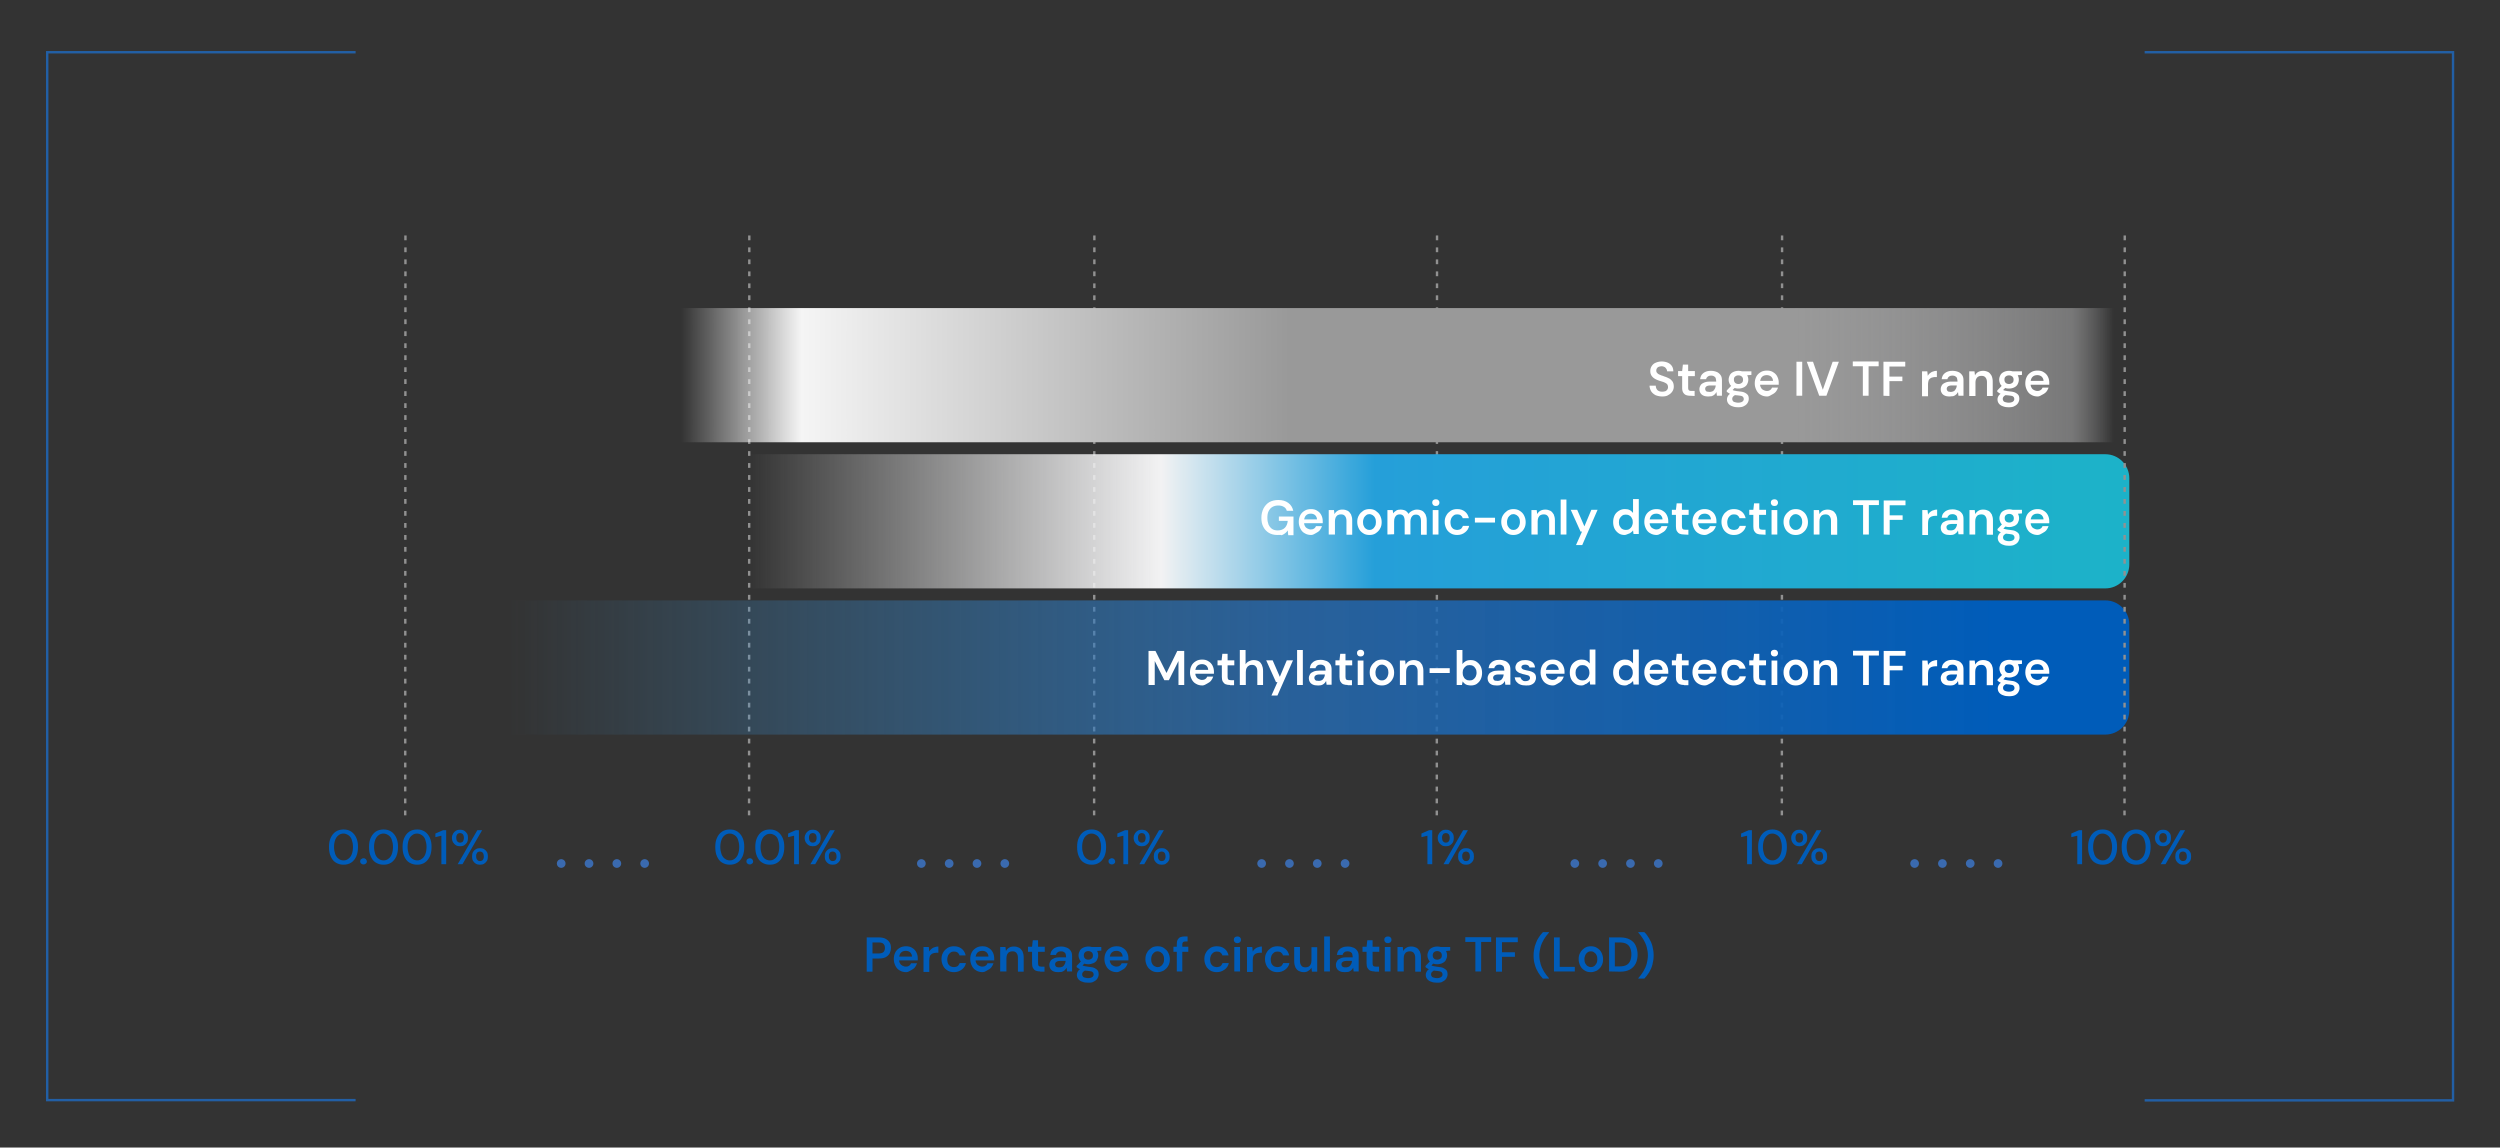
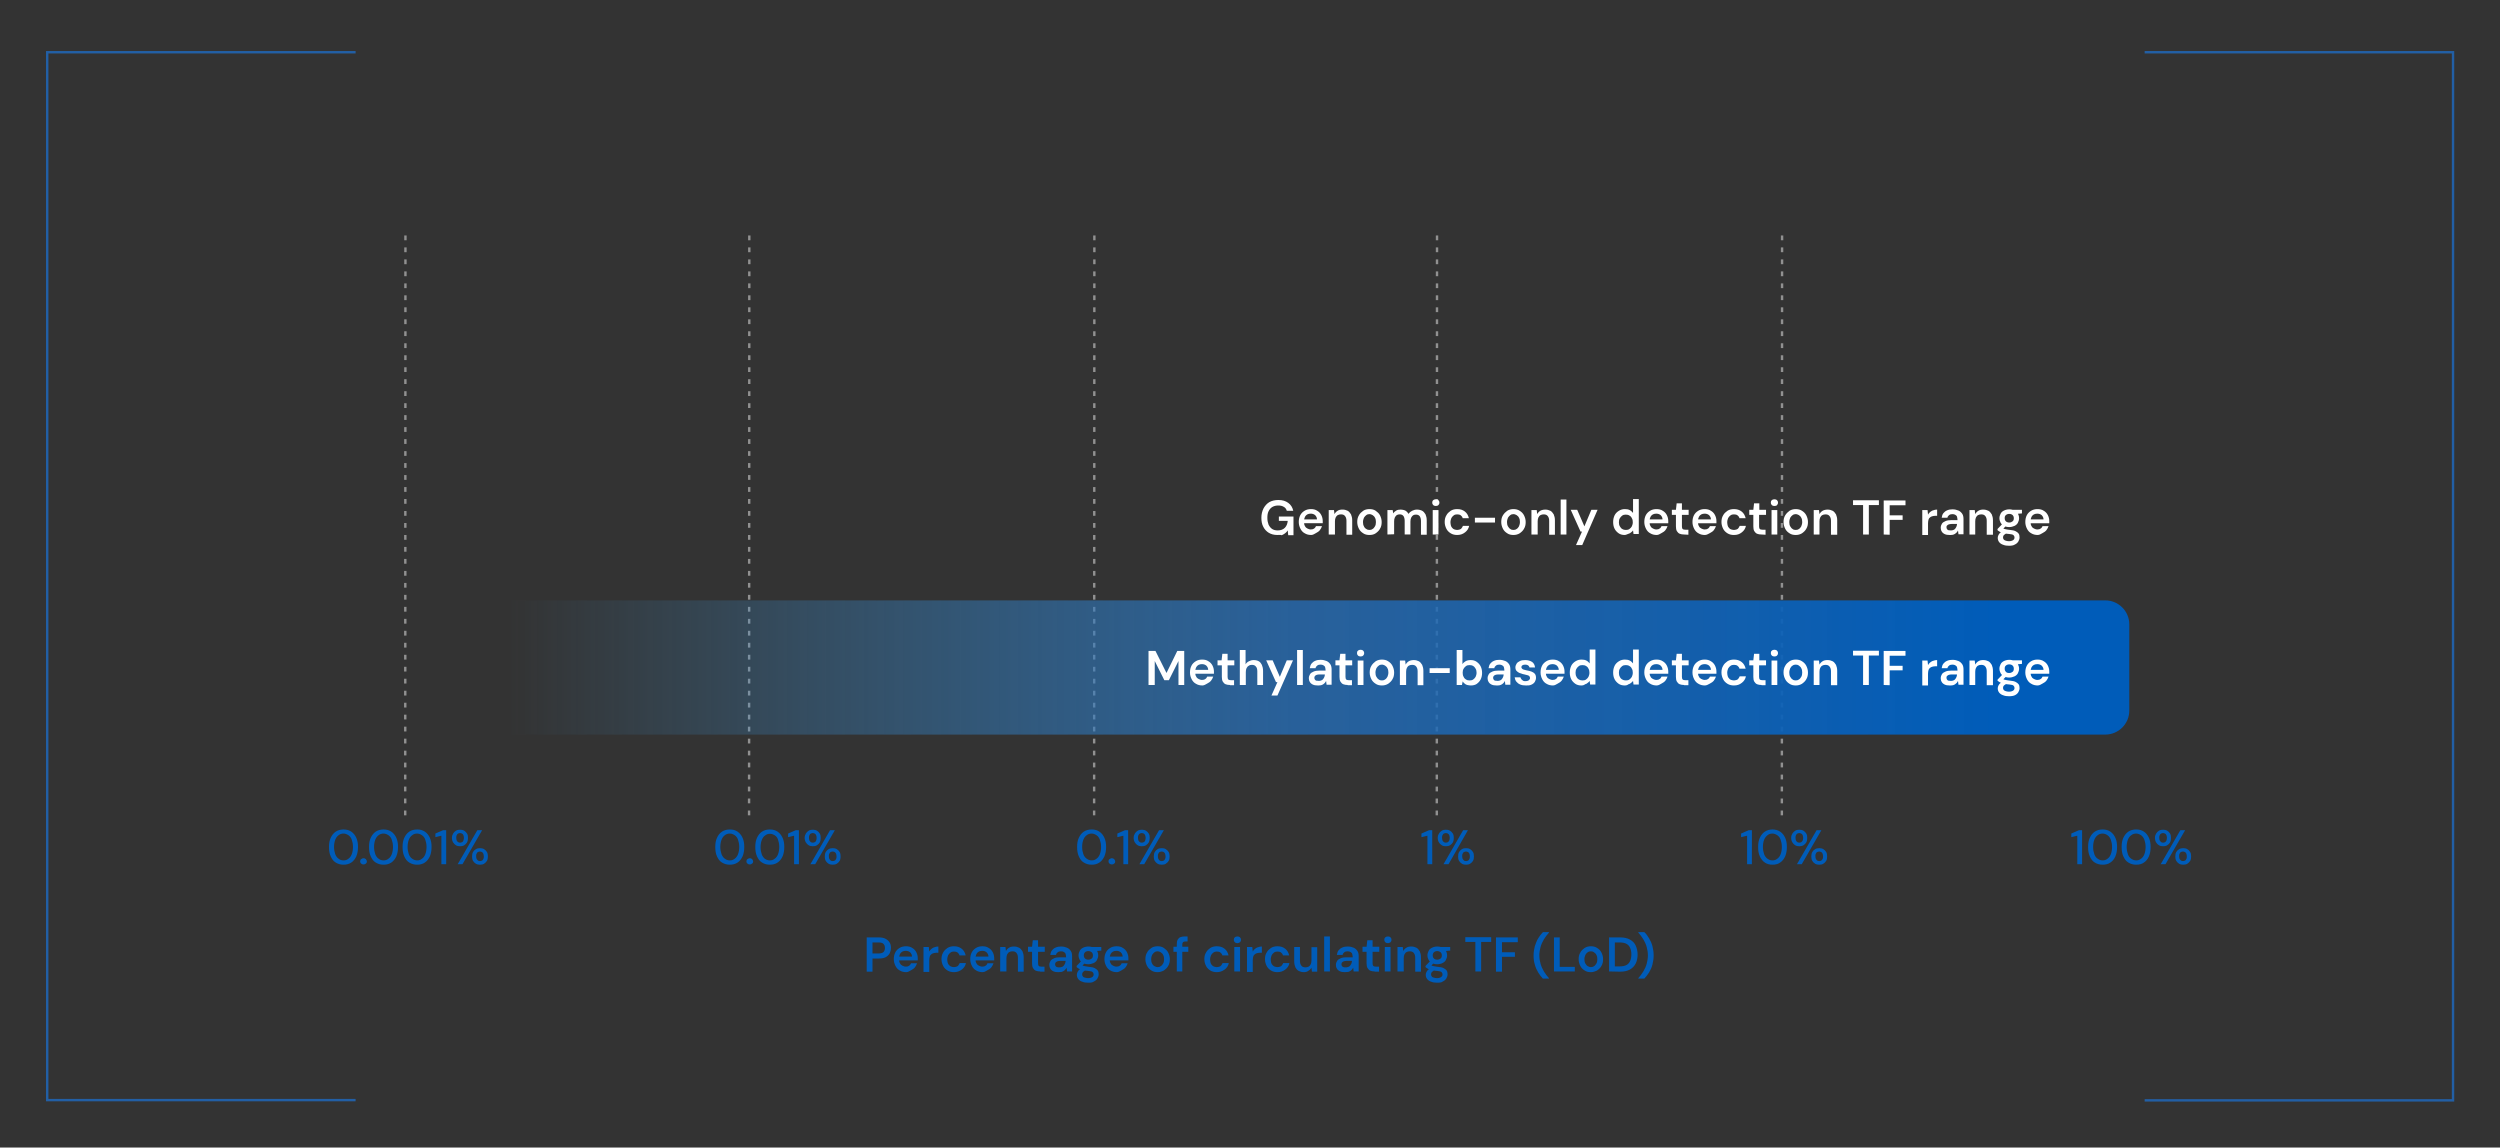
<svg xmlns="http://www.w3.org/2000/svg" xml:space="preserve" width="1043.3" height="478.9">
  <rect width="100%" height="100%" fill="#333333" stroke="none" />
  <g transform="translate(326 292.656)">
    <path fill="none" stroke="#919191" stroke-dasharray="2,3" d="m417.7-194.4-.1 242m-143.9-242-.1 242m-142.9-242-.1 242m-143.9-242-.1 242m-143.4-242-.1 242" />
    <linearGradient id="a" x1="-34.106" x2="-33.288" y1="167.603" y2="167.603" gradientTransform="matrix(758 0 0 -56 25739.227 9371.662)" gradientUnits="userSpaceOnUse">
      <stop offset="0" style="stop-color:#4299d6;stop-opacity:0" />
      <stop offset=".525" style="stop-color:#266cb4;stop-opacity:.797" />
      <stop offset="1" style="stop-color:#005cb9" />
    </linearGradient>
    <path fill="url(#a)" fill-rule="evenodd" d="M-185.4-42.1h738c5.5 0 10 4.5 10 10v36c0 5.5-4.5 10-10 10h-738c-5.5 0-10-4.5-10-10v-36c0-5.5 4.4-10 10-10z" clip-rule="evenodd" />
    <path fill="#FFF" d="M153.3-6.8V-21h2.9l4.6 9.2 4.5-9.2h2.9v14.2h-2.4v-10l-4 8h-1.9l-4-8v10h-2.6zm22.5.2c-1 0-1.9-.2-2.7-.7-.8-.4-1.4-1.1-1.8-1.9s-.7-1.7-.7-2.8.2-2 .6-2.8 1-1.4 1.8-1.9 1.7-.7 2.7-.7 1.9.2 2.6.7c.7.4 1.3 1 1.7 1.8s.6 1.6.6 2.5v.9h-8.3v-1.6h5.9c0-.7-.3-1.3-.8-1.8-.5-.4-1.1-.6-1.8-.6-.5 0-1 .1-1.4.3s-.8.6-1 1-.4 1-.4 1.7v.6c0 .6.1 1.2.4 1.6.2.5.6.8 1 1s.9.4 1.4.4c.6 0 1-.1 1.4-.4.4-.2.6-.6.8-1h2.5c-.2.6-.5 1.2-.9 1.7s-1 .9-1.6 1.2-1.2.8-2 .8zm11.5-.2c-.7 0-1.3-.1-1.8-.3s-.9-.6-1.2-1.1-.4-1.2-.4-2V-15h-1.8v-2.1h1.7l.3-2.7h2.2v2.7h2.8v2.1h-2.8v4.8c0 .5.1.9.3 1.1.2.2.6.3 1.1.3h1.3v2.1h-1.7v-.1zm4.1 0v-14.6h2.4v6c.3-.6.8-1 1.4-1.3.6-.3 1.2-.5 2-.5s1.6.2 2.1.5c.6.3 1 .9 1.3 1.5.3.7.5 1.5.5 2.5v5.9h-2.4v-5.7c0-.9-.2-1.6-.6-2-.4-.5-.9-.7-1.7-.7-.5 0-.9.1-1.3.4-.4.2-.7.6-.9 1s-.3 1-.3 1.6v5.4h-2.5zm13.2 4.4 2.5-5.6h-.6l-4.1-9.1h2.7l3 6.9 2.9-6.9h2.6l-6.5 14.7h-2.5zm10.7-4.4v-14.6h2.4v14.6h-2.4zm8.6.2c-.8 0-1.5-.1-2.1-.4s-1-.7-1.2-1.1c-.3-.5-.4-1-.4-1.5 0-.7.2-1.2.5-1.7s.8-.8 1.5-1.1 1.4-.4 2.4-.4h2.6c0-.5-.1-1-.2-1.4-.1-.4-.4-.6-.7-.8s-.7-.3-1.2-.3c-.6 0-1 .1-1.4.4-.4.3-.6.6-.7 1.1h-2.4c.1-.7.3-1.4.7-1.9.4-.5.9-.9 1.6-1.2.7-.3 1.4-.4 2.2-.4 1 0 1.8.2 2.5.5s1.2.8 1.6 1.4c.4.6.5 1.4.5 2.2v6.3h-2.1l-.2-1.6c-.1.3-.3.5-.5.8s-.5.4-.7.6c-.3.2-.6.3-.9.4-.6.1-1 .1-1.4.1zm.5-1.9c.4 0 .7-.1 1-.2.3-.1.6-.3.8-.6s.4-.6.5-.9c.1-.3.2-.7.2-1h-2.3c-.5 0-.9.1-1.2.2s-.5.3-.7.5c-.1.2-.2.5-.2.7 0 .3.1.5.2.7.1.2.3.4.6.5.5 0 .8.1 1.1.1zm12 1.7c-.7 0-1.3-.1-1.8-.3s-.9-.6-1.2-1.1-.4-1.2-.4-2V-15h-1.7v-2.1h1.7l.3-2.7h2.2v2.7h2.8v2.1h-2.8v4.8c0 .5.1.9.3 1.1s.6.3 1.1.3h1.3v2.1h-1.8v-.1zm5.4-11.9c-.4 0-.8-.1-1.1-.4s-.4-.6-.4-1 .1-.8.4-1c.3-.3.7-.4 1.1-.4.4 0 .8.1 1.1.4s.4.6.4 1-.1.7-.4 1-.6.4-1.1.4zm-1.2 11.9V-17h2.4v10.2h-2.4zm10.1.2c-1 0-1.9-.2-2.6-.7-.8-.5-1.4-1.1-1.8-1.9-.4-.8-.7-1.7-.7-2.8s.2-2 .7-2.8 1.1-1.4 1.8-1.9c.8-.5 1.7-.7 2.6-.7s1.9.2 2.6.7c.8.5 1.4 1.1 1.8 1.9.4.8.7 1.7.7 2.8s-.2 2-.7 2.8c-.4.8-1.1 1.4-1.8 1.9-.8.5-1.7.7-2.6.7zm0-2.1c.5 0 .9-.1 1.3-.4.4-.2.7-.6 1-1.1.2-.5.4-1.1.4-1.8s-.1-1.3-.4-1.8c-.2-.5-.6-.8-1-1.1-.4-.2-.8-.4-1.3-.4s-.9.1-1.3.4-.7.6-1 1.1c-.2.5-.4 1.1-.4 1.8s.1 1.3.4 1.8.6.9 1 1.1c.3.3.8.4 1.3.4zm7.5 1.9V-17h2.2l.2 1.7c.3-.6.8-1.1 1.3-1.4s1.3-.5 2.1-.5 1.5.2 2.1.5 1 .9 1.4 1.5c.3.7.5 1.5.5 2.5v6h-2.4v-5.8c0-.9-.2-1.5-.6-2s-.9-.7-1.7-.7c-.5 0-.9.1-1.3.3s-.7.6-.9 1c-.2.4-.3 1-.3 1.6v5.5h-2.6zm12.4-5v-2h8.4v2h-8.4zm17.2 5.2c-.5 0-1-.1-1.5-.2-.4-.1-.8-.3-1.1-.6s-.6-.5-.8-.9l-.3 1.5h-2.2v-14.6h2.4v5.9c.3-.5.8-.9 1.3-1.2s1.2-.5 2.1-.5c1 0 1.8.2 2.5.7s1.3 1.1 1.7 1.9c.4.8.6 1.7.6 2.8 0 1-.2 1.9-.6 2.7s-1 1.4-1.7 1.9c-.6.4-1.5.6-2.4.6zm-.5-2.1c.6 0 1.1-.1 1.5-.4.4-.3.8-.7 1-1.1.2-.5.4-1 .4-1.7 0-.6-.1-1.2-.4-1.7s-.6-.9-1-1.1c-.4-.3-1-.4-1.5-.4-.6 0-1.1.1-1.5.4-.4.3-.8.7-1 1.1-.3.5-.4 1-.4 1.7s.1 1.2.4 1.7c.2.5.6.9 1 1.1.4.3.9.4 1.5.4zm11.2 2.1c-.8 0-1.5-.1-2.1-.4s-1-.7-1.2-1.1c-.3-.5-.4-1-.4-1.5 0-.7.2-1.2.5-1.7s.8-.8 1.5-1.1 1.4-.4 2.4-.4h2.6c0-.5-.1-1-.2-1.4s-.4-.6-.7-.8-.7-.3-1.2-.3c-.6 0-1 .1-1.4.4-.4.3-.6.6-.7 1.1h-2.4c.1-.7.3-1.4.7-1.9.4-.5.9-.9 1.6-1.2s1.4-.4 2.2-.4c1 0 1.8.2 2.5.5s1.2.8 1.6 1.4c.4.6.5 1.4.5 2.2v6.3h-2.1l-.2-1.6c-.1.3-.3.5-.5.8s-.5.4-.7.6c-.3.2-.6.3-.9.4s-1 .1-1.4.1zm.5-1.9c.4 0 .7-.1 1-.2.3-.1.6-.3.8-.6.2-.3.4-.6.5-.9s.2-.7.2-1h-2.3c-.5 0-.9.1-1.2.2-.3.1-.5.3-.7.5-.1.2-.2.5-.2.7 0 .3.1.5.2.7s.3.4.6.5c.5 0 .8.1 1.1.1zm11.8 1.9c-.9 0-1.7-.1-2.4-.4-.7-.3-1.2-.7-1.6-1.2s-.6-1.1-.7-1.8h2.4c.1.3.2.5.4.8.2.2.4.4.7.6s.7.2 1.1.2.7-.1 1-.2c.3-.1.4-.3.6-.5s.2-.4.2-.6c0-.3-.1-.6-.3-.8-.2-.2-.4-.3-.8-.4-.3-.1-.7-.2-1.2-.3s-1-.2-1.4-.4c-.5-.1-.9-.3-1.2-.5-.4-.2-.6-.5-.9-.8-.2-.3-.3-.8-.3-1.2 0-.6.2-1.1.5-1.6s.8-.8 1.4-1.1 1.3-.4 2.2-.4c1.2 0 2.1.3 2.9.8.7.5 1.1 1.3 1.2 2.3h-2.3c-.1-.4-.3-.7-.6-.9-.3-.2-.7-.3-1.2-.3s-.9.1-1.2.3c-.3.2-.4.5-.4.8 0 .2.1.4.3.6.2.2.4.3.7.4s.7.2 1.2.3c.8.1 1.4.3 2 .5s1 .5 1.4.9c.3.4.5.9.5 1.7 0 .6-.2 1.2-.5 1.7s-.8.9-1.5 1.2-1.3.3-2.2.3zm11.3 0c-1 0-1.9-.2-2.7-.7-.8-.4-1.4-1.1-1.8-1.9s-.7-1.7-.7-2.8.2-2 .6-2.8 1-1.4 1.8-1.9 1.7-.7 2.7-.7 1.9.2 2.6.7c.7.4 1.3 1 1.7 1.8.4.8.6 1.6.6 2.5v.9h-8.3v-1.6h5.9c0-.7-.3-1.3-.8-1.8-.5-.4-1.1-.6-1.8-.6-.5 0-1 .1-1.4.3s-.8.6-1 1-.4 1-.4 1.7v.6c0 .6.1 1.2.4 1.6.2.5.6.8 1 1s.9.4 1.4.4c.6 0 1-.1 1.4-.4.4-.2.6-.6.8-1h2.5c-.2.6-.5 1.2-.9 1.7s-1 .9-1.6 1.2-1.2.8-2 .8zm11.8 0c-.9 0-1.8-.2-2.5-.7s-1.3-1.1-1.7-1.9c-.4-.8-.6-1.7-.6-2.8s.2-1.9.6-2.8c.4-.8 1-1.4 1.8-1.9s1.6-.7 2.5-.7c.8 0 1.4.1 2 .4s1 .7 1.4 1.2v-5.8h2.4V-7h-2.2l-.2-1.5c-.2.3-.5.6-.8.8-.3.3-.7.5-1.1.6-.5.4-1 .5-1.6.5zm.5-2.1c.6 0 1.1-.1 1.5-.4.4-.3.8-.7 1-1.1.2-.5.4-1 .4-1.7s-.1-1.2-.4-1.7c-.2-.5-.6-.9-1-1.1-.4-.3-1-.4-1.5-.4-.6 0-1.1.1-1.5.4-.4.3-.8.7-1 1.1-.3.5-.4 1-.4 1.7s.1 1.2.4 1.7c.2.5.6.9 1 1.1.5.3 1 .4 1.5.4zM352-6.6c-.9 0-1.8-.2-2.5-.7s-1.3-1.1-1.7-1.9c-.4-.8-.6-1.7-.6-2.8s.2-1.9.6-2.8c.4-.8 1-1.4 1.8-1.9s1.6-.7 2.5-.7c.8 0 1.4.1 2 .4s1 .7 1.4 1.2v-5.8h2.4V-7h-2.2l-.2-1.5c-.2.3-.5.6-.8.8-.3.3-.7.5-1.1.6-.5.4-1 .5-1.6.5zm.5-2.1c.6 0 1.1-.1 1.5-.4.4-.3.8-.7 1-1.1.2-.5.4-1 .4-1.7s-.1-1.2-.4-1.7c-.2-.5-.6-.9-1-1.1-.4-.3-1-.4-1.5-.4-.6 0-1.1.1-1.5.4-.4.3-.8.7-1 1.1-.3.5-.4 1-.4 1.7s.1 1.2.4 1.7c.2.5.6.9 1 1.1.5.3 1 .4 1.5.4zm12.9 2.1c-1 0-1.9-.2-2.7-.7-.8-.4-1.4-1.1-1.8-1.9s-.7-1.7-.7-2.8.2-2 .6-2.8 1-1.4 1.8-1.9 1.7-.7 2.7-.7 1.9.2 2.6.7c.7.4 1.3 1 1.7 1.8.4.8.6 1.6.6 2.5v.9h-8.3v-1.6h5.9c0-.7-.3-1.3-.8-1.8-.5-.4-1.1-.6-1.8-.6-.5 0-1 .1-1.4.3s-.8.6-1 1c-.2.5-.4 1-.4 1.7v.6c0 .6.1 1.2.4 1.6.2.5.6.8 1 1s.9.4 1.4.4c.6 0 1-.1 1.4-.4.4-.2.6-.6.8-1h2.5c-.2.6-.5 1.2-.9 1.7s-1 .9-1.6 1.2-1.2.8-2 .8zm11.4-.2c-.7 0-1.3-.1-1.8-.3s-.9-.6-1.2-1.1c-.3-.5-.4-1.2-.4-2V-15h-1.7v-2.1h1.7l.3-2.7h2.2v2.7h2.8v2.1h-2.8v4.8c0 .5.1.9.3 1.1.2.2.6.3 1.1.3h1.3v2.1h-1.8v-.1zm8.7.2c-1 0-1.9-.2-2.7-.7-.8-.4-1.4-1.1-1.8-1.9s-.7-1.7-.7-2.8.2-2 .6-2.8 1-1.4 1.8-1.9 1.7-.7 2.7-.7 1.9.2 2.6.7c.7.4 1.3 1 1.7 1.8.4.8.6 1.6.6 2.5v.9h-8.2v-1.6h5.9c0-.7-.3-1.3-.8-1.8-.5-.4-1.1-.6-1.8-.6-.5 0-1 .1-1.4.3s-.8.6-1 1-.4 1-.4 1.7v.6c0 .6.1 1.2.4 1.6.2.5.6.8 1 1s.9.4 1.4.4c.6 0 1-.1 1.4-.4.4-.2.6-.6.8-1h2.5c-.2.6-.5 1.2-.9 1.7s-1 .9-1.6 1.2-1.3.8-2.1.8zm12.1 0c-1 0-1.9-.2-2.7-.7-.8-.5-1.4-1.1-1.8-1.9s-.7-1.7-.7-2.8.2-2 .7-2.8c.4-.8 1.1-1.4 1.8-1.9.8-.5 1.7-.7 2.7-.7 1.3 0 2.3.3 3.2 1 .9.7 1.4 1.6 1.7 2.8h-2.6c-.1-.5-.4-.9-.8-1.2s-.9-.4-1.5-.4c-.5 0-1 .1-1.4.4-.4.3-.7.6-1 1.1-.2.5-.4 1.1-.4 1.8 0 .5.1 1 .2 1.4s.3.7.6 1c.2.3.5.5.9.6s.7.2 1.1.2.7-.1 1.1-.2.6-.3.8-.6c.2-.3.4-.6.5-.9h2.6c-.2 1.1-.8 2-1.7 2.7-1 .8-2 1.1-3.3 1.1zm11.5-.2c-.7 0-1.3-.1-1.8-.3s-.9-.6-1.2-1.1c-.3-.5-.4-1.2-.4-2V-15H404v-2.1h1.7l.3-2.7h2.2v2.7h2.8v2.1h-2.9v4.8c0 .5.1.9.3 1.1s.6.3 1.1.3h1.3v2.1h-1.7v-.1zm5.4-11.9c-.4 0-.8-.1-1.1-.4s-.4-.6-.4-1 .1-.8.4-1c.3-.3.7-.4 1.1-.4s.8.1 1.1.4c.3.3.4.6.4 1s-.1.7-.4 1-.6.4-1.1.4zm-1.2 11.9V-17h2.4v10.2h-2.4zm10.1.2c-1 0-1.9-.2-2.6-.7-.8-.5-1.4-1.1-1.8-1.9s-.7-1.7-.7-2.8.2-2 .7-2.8c.4-.8 1.1-1.4 1.8-1.9.8-.5 1.7-.7 2.6-.7 1 0 1.9.2 2.6.7.8.5 1.4 1.1 1.8 1.9.4.8.7 1.7.7 2.8s-.2 2-.7 2.8c-.4.8-1.1 1.4-1.8 1.9-.8.5-1.7.7-2.6.7zm0-2.1c.5 0 .9-.1 1.3-.4.4-.2.7-.6 1-1.1s.4-1.1.4-1.8-.1-1.3-.4-1.8c-.2-.5-.6-.8-1-1.1s-.8-.4-1.3-.4-.9.1-1.3.4c-.4.2-.7.6-1 1.1-.2.5-.4 1.1-.4 1.8s.1 1.3.4 1.8.6.9 1 1.1c.3.3.8.4 1.3.4zm7.5 1.9V-17h2.2l.2 1.7c.3-.6.8-1.1 1.3-1.4.6-.4 1.3-.5 2.1-.5s1.5.2 2.1.5 1 .9 1.4 1.5c.3.7.5 1.5.5 2.5v6h-2.6v-5.8c0-.9-.2-1.5-.6-2s-.9-.7-1.7-.7c-.5 0-.9.1-1.3.3s-.7.6-.9 1c-.2.4-.3 1-.3 1.6v5.5h-2.4zm20.6 0v-12.3h-4.2v-2h10.8v2h-4.2v12.3h-2.4zm8.6 0V-21h9.1v2h-6.6v4.2h5.4v1.9h-5.4v6.2l-2.5-.1zm16.1 0V-17h2.2l.2 1.9c.2-.4.5-.8.9-1.1.4-.3.8-.6 1.3-.7.5-.2 1-.3 1.6-.3v2.6h-.9c-.4 0-.8.1-1.2.2-.4.1-.7.3-.9.5-.3.2-.5.5-.6.9s-.2.9-.2 1.5v4.9h-2.4v-.2zm11.4.2c-.8 0-1.5-.1-2.1-.4s-1-.7-1.2-1.1c-.3-.5-.4-1-.4-1.5 0-.7.2-1.2.5-1.7s.8-.8 1.5-1.1 1.4-.4 2.4-.4h2.6c0-.5-.1-1-.2-1.4s-.4-.6-.7-.8-.7-.3-1.2-.3c-.6 0-1 .1-1.4.4-.4.3-.6.6-.7 1.1h-2.4c.1-.7.3-1.4.7-1.9.4-.5.9-.9 1.6-1.2s1.4-.4 2.2-.4c1 0 1.8.2 2.5.5s1.2.8 1.6 1.4c.4.6.5 1.4.5 2.2v6.3h-2.1l-.2-1.6c-.1.3-.3.5-.5.8-.2.2-.5.4-.7.6-.3.2-.6.3-.9.4-.5.1-.9.1-1.4.1zm.6-1.9c.4 0 .7-.1 1-.2.3-.1.6-.3.8-.6.2-.3.4-.6.5-.9s.2-.7.2-1h-2.3c-.5 0-.9.1-1.2.2s-.5.3-.7.5-.2.5-.2.7c0 .3.1.5.2.7s.3.4.6.5c.4 0 .7.1 1.1.1zm7.7 1.7V-17h2.2l.2 1.7c.3-.6.8-1.1 1.3-1.4.6-.4 1.3-.5 2.1-.5s1.5.2 2.1.5 1 .9 1.4 1.5c.3.7.5 1.5.5 2.5v6h-2.6v-5.8c0-.9-.2-1.5-.6-2s-.9-.7-1.7-.7c-.5 0-.9.1-1.3.3s-.7.6-.9 1c-.2.4-.3 1-.3 1.6v5.5h-2.4zm16.6 4.7c-1 0-1.8-.1-2.5-.4-.7-.2-1.3-.6-1.7-1.1-.4-.5-.6-1.1-.6-1.8 0-.4.1-.8.3-1.2s.5-.8 1-1.1c.4-.3 1-.6 1.6-.9l1.1 1.2c-.6.2-1.1.5-1.4.8s-.4.7-.4 1c0 .4.1.6.3.9.2.2.5.4.9.5s.8.2 1.3.2.9-.1 1.2-.2c.4-.1.6-.3.8-.5s.3-.5.3-.8c0-.4-.1-.7-.4-1-.3-.3-.8-.4-1.7-.5-.7-.1-1.3-.1-1.9-.2-.5-.1-1-.2-1.4-.4-.4-.1-.7-.3-1-.5s-.5-.3-.7-.5V-9l2.1-2.2 1.8.6-2.4 2.3.6-1.2c.1.1.3.2.4.3s.3.2.5.2c.2.1.5.1.9.2s.8.1 1.4.2c.9.1 1.6.2 2.2.5.6.3 1 .6 1.3 1s.4 1 .4 1.6-.2 1.2-.5 1.7-.8 1-1.5 1.3c-.4.2-1.3.4-2.3.4zm0-7.8c-.9 0-1.6-.2-2.2-.5s-1.1-.8-1.4-1.3c-.3-.6-.5-1.2-.5-1.9s.2-1.3.5-1.9.8-1 1.4-1.3 1.4-.5 2.2-.5c.9 0 1.6.2 2.2.5.6.3 1.1.8 1.4 1.3.3.6.5 1.2.5 1.9s-.2 1.3-.5 1.9c-.3.6-.8 1-1.4 1.3-.7.3-1.4.5-2.2.5zm0-1.9c.6 0 1-.2 1.4-.5s.5-.8.5-1.3c0-.6-.2-1-.5-1.3s-.8-.5-1.4-.5-1.1.2-1.4.5c-.4.3-.5.7-.5 1.3s.2 1 .5 1.3c.3.4.8.5 1.4.5zm1.6-3.5-.5-1.8h4.2v1.5l-3.7.3zm10.3 8.7c-1 0-1.9-.2-2.7-.7-.8-.4-1.4-1.1-1.8-1.9s-.7-1.7-.7-2.8.2-2 .6-2.8c.4-.8 1-1.4 1.8-1.9s1.7-.7 2.7-.7 1.9.2 2.6.7c.7.4 1.3 1 1.7 1.8s.6 1.6.6 2.5v.9h-8.3v-1.6h5.9c0-.7-.3-1.3-.8-1.8-.5-.4-1.1-.6-1.8-.6-.5 0-1 .1-1.4.3s-.8.6-1 1c-.2.5-.4 1-.4 1.7v.6c0 .6.1 1.2.4 1.6.2.5.6.8 1 1s.9.4 1.4.4c.6 0 1-.1 1.4-.4.4-.2.6-.6.8-1h2.5c-.2.6-.5 1.2-.9 1.7s-1 .9-1.6 1.2-1.2.8-2 .8z" />
    <linearGradient id="b" x1="-33.975" x2="-33.142" y1="167.603" y2="167.603" gradientTransform="matrix(758 0 0 -56 25739.227 9310.662)" gradientUnits="userSpaceOnUse">
      <stop offset="0" style="stop-color:#f7f7f7;stop-opacity:0" />
      <stop offset=".273" style="stop-color:#f2f2f3" />
      <stop offset=".414" style="stop-color:#259fd9" />
      <stop offset=".924" style="stop-color:#1cb3c8" />
      <stop offset="1" style="stop-color:#ececed;stop-opacity:0" />
    </linearGradient>
-     <path fill="url(#b)" fill-rule="evenodd" d="M-185.4-103.1h738c5.5 0 10 4.5 10 10v36c0 5.5-4.5 10-10 10h-738c-5.5 0-10-4.5-10-10v-36c0-5.5 4.4-10 10-10z" clip-rule="evenodd" />
    <path fill="#FFF" d="M207-69.4c-1.3 0-2.5-.3-3.5-.9s-1.8-1.5-2.3-2.5c-.6-1.1-.8-2.4-.8-3.8s.3-2.7.9-3.9c.6-1.1 1.4-2 2.4-2.6 1.1-.6 2.3-.9 3.8-.9 1.7 0 3 .4 4.1 1.2 1.1.8 1.8 1.9 2.1 3.3H211c-.2-.7-.6-1.3-1.2-1.6-.6-.4-1.4-.6-2.3-.6-1 0-1.8.2-2.5.6s-1.2 1-1.6 1.8c-.4.8-.5 1.7-.5 2.8 0 1.1.2 2 .5 2.8.4.8.9 1.4 1.5 1.8s1.4.6 2.3.6c1.3 0 2.3-.4 3-1.1s1.1-1.7 1.2-2.9h-3.7v-1.8h6.1v7.8h-2.2l-.2-2c-.3.5-.7.9-1.1 1.2-.4.3-.9.6-1.4.8-.5-.2-1.1-.1-1.9-.1zm14.2 0c-1 0-1.9-.2-2.7-.7-.8-.4-1.4-1.1-1.8-1.9-.4-.8-.7-1.7-.7-2.8 0-1.1.2-2 .6-2.8s1-1.4 1.8-1.9 1.7-.7 2.7-.7 1.9.2 2.6.7c.7.4 1.3 1 1.7 1.8s.6 1.6.6 2.5v.9h-8.3v-1.6h5.9c0-.7-.3-1.3-.8-1.8-.5-.4-1.1-.6-1.8-.6-.5 0-1 .1-1.4.3-.4.2-.8.6-1 1-.2.5-.4 1-.4 1.7v.6c0 .6.1 1.2.4 1.6.2.5.6.8 1 1s.9.4 1.4.4c.6 0 1-.1 1.4-.4.4-.2.6-.6.8-1h2.5c-.2.6-.5 1.2-.9 1.7s-1 .9-1.6 1.2-1.2.8-2 .8zm7.3-.2v-10.2h2.2l.2 1.7c.3-.6.8-1.1 1.3-1.4.6-.4 1.3-.5 2.1-.5s1.5.2 2.1.5 1 .9 1.4 1.5c.3.7.5 1.5.5 2.5v6h-2.4v-5.8c0-.9-.2-1.5-.6-2-.4-.5-.9-.7-1.7-.7-.5 0-.9.1-1.3.3-.4.2-.7.6-.9 1s-.3 1-.3 1.6v5.5h-2.6zm17 .2c-1 0-1.9-.2-2.6-.7-.8-.5-1.4-1.1-1.8-1.9-.4-.8-.7-1.7-.7-2.8 0-1.1.2-2 .7-2.8.4-.8 1.1-1.4 1.8-1.9s1.7-.7 2.6-.7c1 0 1.9.2 2.6.7s1.4 1.1 1.8 1.9c.4.8.7 1.7.7 2.8 0 1.1-.2 2-.7 2.8-.4.8-1.1 1.4-1.8 1.9s-1.6.7-2.6.7zm0-2.1c.5 0 .9-.1 1.3-.4.4-.2.7-.6 1-1.1s.4-1.1.4-1.8-.1-1.3-.4-1.8c-.2-.5-.6-.8-1-1.1-.4-.2-.8-.4-1.3-.4s-.9.1-1.3.4-.7.6-1 1.1c-.2.5-.4 1.1-.4 1.8s.1 1.3.4 1.8c.2.5.6.9 1 1.1.4.3.8.4 1.3.4zm7.5 1.9v-10.2h2.2l.2 1.4c.3-.5.8-.9 1.3-1.2.5-.3 1.1-.4 1.8-.4.5 0 1 .1 1.4.2s.8.3 1.1.6c.3.3.6.6.8 1 .4-.6.9-1 1.5-1.3s1.3-.5 2-.5c.9 0 1.6.2 2.2.5s1 .9 1.4 1.5c.3.7.5 1.5.5 2.5v6H267v-5.7c0-.9-.2-1.5-.5-2-.4-.5-.9-.7-1.6-.7-.5 0-.9.1-1.2.3s-.6.6-.8 1c-.2.4-.3 1-.3 1.6v5.4h-2.4v-5.7c0-.9-.2-1.5-.5-2-.4-.5-.9-.7-1.6-.7-.4 0-.9.1-1.2.3s-.6.6-.8 1c-.2.4-.3 1-.3 1.6v5.4l-2.8.1zm20.2-11.9c-.4 0-.8-.1-1.1-.4-.3-.3-.4-.6-.4-1s.1-.8.4-1c.3-.3.7-.4 1.1-.4s.8.1 1.1.4c.3.3.4.6.4 1s-.1.7-.4 1-.7.4-1.1.4zm-1.3 11.9v-10.2h2.4v10.2h-2.4zm10.2.2c-1 0-1.9-.2-2.7-.7-.8-.5-1.4-1.1-1.8-1.9s-.7-1.7-.7-2.8c0-1.1.2-2 .7-2.8.4-.8 1.1-1.4 1.8-1.9.8-.5 1.7-.7 2.7-.7 1.3 0 2.3.3 3.2 1 .9.7 1.4 1.6 1.7 2.8h-2.6c-.1-.5-.4-.9-.8-1.2-.4-.3-.9-.4-1.5-.4-.5 0-1 .1-1.4.4s-.7.6-1 1.1c-.2.5-.4 1.1-.4 1.8 0 .5.1 1 .2 1.4s.3.7.6 1c.3.3.5.5.9.6s.7.2 1.1.2.7-.1 1.1-.2.6-.3.8-.6c.2-.3.4-.6.5-.9h2.6c-.2 1.1-.8 2-1.7 2.7-1 .8-2.1 1.1-3.3 1.1zm7.4-5.2v-2h8.4v2h-8.4zm16.1 5.2c-1 0-1.9-.2-2.6-.7-.8-.5-1.4-1.1-1.8-1.9s-.7-1.7-.7-2.8c0-1.1.2-2 .7-2.8s1.1-1.4 1.8-1.9c.8-.5 1.7-.7 2.6-.7s1.9.2 2.6.7c.8.5 1.4 1.1 1.8 1.9s.7 1.7.7 2.8c0 1.1-.2 2-.7 2.8-.4.8-1.1 1.4-1.8 1.9-.8.5-1.7.7-2.6.7zm0-2.1c.5 0 .9-.1 1.3-.4.4-.2.7-.6 1-1.1.2-.5.4-1.1.4-1.8s-.1-1.3-.4-1.8c-.2-.5-.6-.8-1-1.1-.4-.2-.8-.4-1.3-.4s-.9.1-1.3.4-.7.6-1 1.1c-.2.5-.4 1.1-.4 1.8s.1 1.3.4 1.8.6.9 1 1.1c.3.3.8.4 1.3.4zm7.5 1.9v-10.2h2.2l.2 1.7c.3-.6.8-1.1 1.3-1.4s1.3-.5 2.1-.5 1.5.2 2.1.5 1 .9 1.4 1.5c.3.7.5 1.5.5 2.5v6h-2.4v-5.8c0-.9-.2-1.5-.6-2s-.9-.7-1.7-.7c-.5 0-.9.1-1.3.3-.4.2-.7.6-.9 1-.2.4-.3 1-.3 1.6v5.5h-2.6zm12.2 0v-14.6h2.4v14.6h-2.4zm6.4 4.4 2.5-5.6h-.6l-4.1-9.1h2.7l3 6.9 2.9-6.9h2.6l-6.4 14.7h-2.6zm20.3-4.2c-.9 0-1.8-.2-2.5-.7s-1.3-1.1-1.7-1.9c-.4-.8-.6-1.7-.6-2.8s.2-1.9.6-2.8c.4-.8 1-1.4 1.8-1.9s1.6-.7 2.5-.7c.8 0 1.4.1 2 .4s1 .7 1.4 1.2v-5.8h2.4v14.6h-2.2l-.2-1.5c-.2.3-.5.6-.8.8-.3.3-.7.5-1.1.6s-1 .5-1.6.5zm.5-2.1c.6 0 1.1-.1 1.5-.4s.8-.7 1-1.1c.2-.5.4-1 .4-1.7s-.1-1.2-.4-1.7c-.2-.5-.6-.9-1-1.1-.4-.3-1-.4-1.5-.4-.6 0-1.1.1-1.5.4s-.8.7-1 1.1c-.3.5-.4 1-.4 1.7s.1 1.2.4 1.7.6.9 1 1.1c.5.3 1 .4 1.5.4zm12.9 2.1c-1 0-1.9-.2-2.7-.7-.8-.4-1.4-1.1-1.8-1.9s-.7-1.7-.7-2.8c0-1.1.2-2 .6-2.8s1-1.4 1.8-1.9 1.7-.7 2.7-.7 1.9.2 2.6.7c.7.4 1.3 1 1.7 1.8.4.8.6 1.6.6 2.5v.9h-8.3v-1.6h5.9c0-.7-.3-1.3-.8-1.8-.5-.4-1.1-.6-1.8-.6-.5 0-1 .1-1.4.3-.4.2-.8.6-1 1s-.4 1-.4 1.7v.6c0 .6.1 1.2.4 1.6.2.5.6.8 1 1s.9.4 1.4.4c.6 0 1-.1 1.4-.4.4-.2.6-.6.8-1h2.5c-.2.6-.5 1.2-.9 1.7s-1 .9-1.6 1.2-1.2.8-2 .8zm11.4-.2c-.7 0-1.3-.1-1.8-.3s-.9-.6-1.2-1.1c-.3-.5-.4-1.2-.4-2v-4.8h-1.7v-2.1h1.7l.3-2.7h2.2v2.7h2.8v2.1h-2.8v4.8c0 .5.1.9.3 1.1.2.2.6.3 1.1.3h1.3v2.1l-1.8-.1zm8.7.2c-1 0-1.9-.2-2.7-.7-.8-.4-1.4-1.1-1.8-1.9s-.7-1.7-.7-2.8c0-1.1.2-2 .6-2.8s1-1.4 1.8-1.9 1.7-.7 2.7-.7 1.9.2 2.6.7c.7.4 1.3 1 1.7 1.8.4.8.6 1.6.6 2.5v.9h-8.2v-1.6h5.9c0-.7-.3-1.3-.8-1.8-.5-.4-1.1-.6-1.8-.6-.5 0-1 .1-1.4.3-.4.2-.8.6-1 1s-.4 1-.4 1.7v.6c0 .6.1 1.2.4 1.6.2.5.6.8 1 1s.9.4 1.4.4c.6 0 1-.1 1.4-.4.4-.2.6-.6.8-1h2.5c-.2.6-.5 1.2-.9 1.7s-1 .9-1.6 1.2-1.3.8-2.1.8zm12.1 0c-1 0-1.9-.2-2.7-.7-.8-.5-1.4-1.1-1.8-1.9s-.7-1.7-.7-2.8c0-1.1.2-2 .7-2.8.4-.8 1.1-1.4 1.8-1.9.8-.5 1.7-.7 2.7-.7 1.3 0 2.3.3 3.2 1 .9.7 1.4 1.6 1.7 2.8h-2.6c-.1-.5-.4-.9-.8-1.2-.4-.3-.9-.4-1.5-.4-.5 0-1 .1-1.4.4s-.7.6-1 1.1c-.2.5-.4 1.1-.4 1.8 0 .5.1 1 .2 1.4s.3.7.6 1c.2.3.5.5.9.6s.7.2 1.1.2.7-.1 1.1-.2.6-.3.8-.6c.2-.3.4-.6.5-.9h2.6c-.2 1.1-.8 2-1.7 2.7-1 .8-2 1.1-3.3 1.1zm11.5-.2c-.7 0-1.3-.1-1.8-.3s-.9-.6-1.2-1.1c-.3-.5-.4-1.2-.4-2v-4.8H404v-2.1h1.7l.3-2.7h2.2v2.7h2.8v2.1h-2.9v4.8c0 .5.1.9.3 1.1s.6.3 1.1.3h1.3v2.1l-1.7-.1zm5.4-11.9c-.4 0-.8-.1-1.1-.4s-.4-.6-.4-1 .1-.8.4-1c.3-.3.7-.4 1.1-.4s.8.1 1.1.4c.3.3.4.6.4 1s-.1.7-.4 1c-.2.3-.6.4-1.1.4zm-1.2 11.9v-10.2h2.4v10.2h-2.4zm10.1.2c-1 0-1.9-.2-2.6-.7-.8-.5-1.4-1.1-1.8-1.9s-.7-1.7-.7-2.8c0-1.1.2-2 .7-2.8s1.1-1.4 1.8-1.9c.8-.5 1.7-.7 2.6-.7s1.9.2 2.6.7c.8.5 1.4 1.1 1.8 1.9s.7 1.7.7 2.8c0 1.1-.2 2-.7 2.8-.4.8-1.1 1.4-1.8 1.9-.8.5-1.7.7-2.6.7zm0-2.1c.5 0 .9-.1 1.3-.4.4-.2.7-.6 1-1.1.2-.5.4-1.1.4-1.8s-.1-1.3-.4-1.8c-.2-.5-.6-.8-1-1.1-.4-.2-.8-.4-1.3-.4s-.9.1-1.3.4-.7.6-1 1.1c-.2.5-.4 1.1-.4 1.8s.1 1.3.4 1.8.6.9 1 1.1c.3.3.8.4 1.3.4zm7.5 1.9v-10.2h2.2l.2 1.7c.3-.6.8-1.1 1.3-1.4s1.3-.5 2.1-.5 1.5.2 2.1.5 1 .9 1.4 1.5c.3.7.5 1.5.5 2.5v6h-2.6v-5.8c0-.9-.2-1.5-.6-2s-.9-.7-1.7-.7c-.5 0-.9.1-1.3.3-.4.2-.7.6-.9 1-.2.4-.3 1-.3 1.6v5.5h-2.4zm20.6 0v-12.3h-4.2v-2h10.8v2h-4.2v12.3h-2.4zm8.6 0v-14.2h9.1v2h-6.6v4.2h5.4v1.9h-5.4v6.2l-2.5-.1zm16.1 0v-10.2h2.2l.2 1.9c.2-.4.5-.8.9-1.1.4-.3.8-.6 1.3-.7.5-.2 1-.3 1.6-.3v2.6h-.9c-.4 0-.8.1-1.2.2-.4.1-.7.3-.9.5-.3.2-.5.5-.6.9s-.2.9-.2 1.5v4.9h-2.4v-.2zm11.4.2c-.8 0-1.5-.1-2.1-.4s-1-.7-1.2-1.1c-.3-.5-.4-1-.4-1.5 0-.7.2-1.2.5-1.7s.8-.8 1.5-1.1c.7-.3 1.4-.4 2.4-.4h2.6c0-.5-.1-1-.2-1.4s-.4-.6-.7-.8-.7-.3-1.2-.3c-.6 0-1 .1-1.4.4s-.6.6-.7 1.1h-2.4c.1-.7.3-1.4.7-1.9.4-.5.9-.9 1.6-1.2.7-.3 1.4-.4 2.2-.4 1 0 1.8.2 2.5.5s1.2.8 1.6 1.4.5 1.4.5 2.2v6.3h-2.1l-.2-1.6c-.1.3-.3.5-.5.8-.2.2-.5.4-.7.6-.3.2-.6.3-.9.4-.5.1-.9.1-1.4.1zm.6-1.9c.4 0 .7-.1 1-.2s.6-.3.8-.6c.2-.3.4-.6.5-.9s.2-.7.2-1h-2.3c-.5 0-.9.1-1.2.2s-.5.3-.7.5-.2.5-.2.7c0 .3.1.5.2.7s.3.4.6.5c.4 0 .7.1 1.1.1zm7.7 1.7v-10.2h2.2l.2 1.7c.3-.6.8-1.1 1.3-1.4.6-.4 1.3-.5 2.1-.5s1.5.2 2.1.5 1 .9 1.4 1.5c.3.7.5 1.5.5 2.5v6h-2.6v-5.8c0-.9-.2-1.5-.6-2s-.9-.7-1.7-.7c-.5 0-.9.1-1.3.3s-.7.6-.9 1c-.2.4-.3 1-.3 1.6v5.5h-2.4zm16.6 4.7c-1 0-1.8-.1-2.5-.4-.7-.2-1.3-.6-1.7-1.1-.4-.5-.6-1.1-.6-1.8 0-.4.1-.8.3-1.2s.5-.8 1-1.1c.4-.3 1-.6 1.6-.9l1.1 1.2c-.6.2-1.1.5-1.4.8s-.4.7-.4 1c0 .4.1.6.3.9.2.2.5.4.9.5s.8.2 1.3.2.9-.1 1.2-.2c.4-.1.6-.3.8-.5s.3-.5.3-.8c0-.4-.1-.7-.4-1-.3-.3-.8-.4-1.7-.5-.7-.1-1.3-.1-1.9-.2-.5-.1-1-.2-1.4-.4-.4-.1-.7-.3-1-.5s-.5-.3-.7-.5v-.5l2.1-2.2 1.8.6-2.4 2.3.6-1.2c.1.1.3.2.4.3.1.1.3.2.5.2.2.1.5.1.9.2s.8.1 1.4.2c.9.1 1.6.2 2.2.5.6.3 1 .6 1.3 1s.4 1 .4 1.6-.2 1.2-.5 1.7-.8 1-1.5 1.3c-.4.3-1.3.5-2.3.5zm0-7.8c-.9 0-1.6-.2-2.2-.5s-1.1-.8-1.4-1.3c-.3-.6-.5-1.2-.5-1.9s.2-1.3.5-1.9.8-1 1.4-1.3 1.4-.5 2.2-.5c.9 0 1.6.2 2.2.5.6.3 1.1.8 1.4 1.3s.5 1.2.5 1.9-.2 1.3-.5 1.9-.8 1-1.4 1.3c-.7.3-1.4.5-2.2.5zm0-1.9c.6 0 1-.2 1.4-.5s.5-.8.5-1.3c0-.6-.2-1-.5-1.3s-.8-.5-1.4-.5-1.1.2-1.4.5c-.4.3-.5.7-.5 1.3 0 .6.2 1 .5 1.3s.8.5 1.4.5zm1.6-3.5-.5-1.8h4.2v1.5l-3.7.3zm10.3 8.7c-1 0-1.9-.2-2.7-.7-.8-.4-1.4-1.1-1.8-1.9s-.7-1.7-.7-2.8c0-1.1.2-2 .6-2.8.4-.8 1-1.4 1.8-1.9s1.7-.7 2.7-.7 1.9.2 2.6.7c.7.4 1.3 1 1.7 1.8s.6 1.6.6 2.5v.9h-8.3v-1.6h5.9c0-.7-.3-1.3-.8-1.8-.5-.4-1.1-.6-1.8-.6-.5 0-1 .1-1.4.3-.4.2-.8.6-1 1-.2.5-.4 1-.4 1.7v.6c0 .6.1 1.2.4 1.6.2.5.6.8 1 1s.9.4 1.4.4c.6 0 1-.1 1.4-.4.4-.2.6-.6.8-1h2.5c-.2.6-.5 1.2-.9 1.7s-1 .9-1.6 1.2-1.2.8-2 .8z" />
    <linearGradient id="c" x1="-33.998" x2="-33.211" y1="167.603" y2="167.603" gradientTransform="matrix(768 0 0 -56 26066.322 9249.662)" gradientUnits="userSpaceOnUse">
      <stop offset="0" style="stop-color:#f7f7f7;stop-opacity:0" />
      <stop offset=".084" style="stop-color:#f5f5f5" />
      <stop offset=".425" style="stop-color:#999" />
      <stop offset=".657" style="stop-color:#999" />
      <stop offset=".777" style="stop-color:#999" />
      <stop offset=".971" style="stop-color:#c5c5c6;stop-opacity:.469" />
      <stop offset="1" style="stop-color:#ececed;stop-opacity:0" />
    </linearGradient>
-     <path fill="url(#c)" fill-rule="evenodd" d="M-185.4-164.1h748c5.5 0 10 4.5 10 10v36c0 5.5-4.5 10-10 10h-748c-5.5 0-10-4.5-10-10v-36c0-5.5 4.4-10 10-10z" clip-rule="evenodd" />
-     <path fill="#FFF" d="M367.7-127.2c-1 0-1.9-.2-2.7-.5-.8-.4-1.4-.9-1.9-1.6-.4-.7-.7-1.5-.7-2.4h2.6c0 .5.1.9.3 1.3.2.4.5.7.9.9s.9.3 1.5.3c.5 0 .9-.1 1.3-.2.4-.2.6-.4.8-.7.2-.3.3-.6.3-1s-.1-.8-.3-1.1c-.2-.3-.5-.5-.9-.7s-.8-.4-1.3-.5c-.5-.2-1-.3-1.5-.5-1.1-.4-2-.9-2.5-1.5-.6-.6-.9-1.4-.9-2.4 0-.8.2-1.5.6-2.1s.9-1.1 1.7-1.4c.7-.3 1.5-.5 2.5-.5.9 0 1.8.2 2.5.5s1.3.8 1.7 1.4.6 1.3.6 2.2h-2.6c0-.4-.1-.7-.3-1-.2-.3-.4-.6-.8-.8s-.7-.3-1.2-.3c-.4 0-.8.1-1.1.2s-.6.3-.8.6c-.2.3-.3.6-.3 1s.1.7.3.9c.2.2.4.5.7.6.3.2.7.3 1.1.5.4.1.9.3 1.4.5.7.2 1.3.5 1.9.8s1 .8 1.4 1.3c.3.5.5 1.2.5 2.1 0 .7-.2 1.4-.6 2s-.9 1.1-1.7 1.5c-.5.4-1.4.6-2.5.6zm11.7-.3c-.7 0-1.3-.1-1.8-.3-.5-.2-.9-.6-1.2-1.1-.3-.5-.4-1.2-.4-2v-4.8h-1.7v-2.1h1.7l.3-2.7h2.2v2.7h2.8v2.1h-2.8v4.8c0 .5.1.9.3 1.1.2.2.6.3 1.1.3h1.3v2.1l-1.8-.1zm7.5.3c-.8 0-1.5-.1-2.1-.4s-1-.7-1.2-1.1c-.3-.5-.4-1-.4-1.5 0-.7.2-1.2.5-1.7s.8-.8 1.5-1.1 1.4-.4 2.4-.4h2.6c0-.5-.1-1-.2-1.4s-.4-.6-.7-.8-.7-.3-1.2-.3c-.6 0-1 .1-1.4.4-.4.3-.6.6-.7 1.1h-2.5c.1-.7.3-1.4.7-1.9.4-.5.9-.9 1.6-1.2s1.4-.4 2.2-.4c1 0 1.8.2 2.5.5s1.2.8 1.6 1.4c.4.6.5 1.4.5 2.2v6.3h-2.1l-.2-1.6c-.1.3-.3.5-.5.8s-.5.4-.7.6c-.3.2-.6.3-.9.4-.4 0-.8.1-1.3.1zm.6-1.9c.4 0 .7-.1 1-.2.3-.1.6-.3.8-.6.2-.3.4-.6.5-.9.1-.3.2-.7.2-1h-2.3c-.5 0-.9.1-1.2.2s-.5.3-.7.5c-.1.2-.2.5-.2.7 0 .3.1.5.2.7s.3.4.6.5c.4 0 .7.1 1.1.1zm12 6.4c-1 0-1.8-.1-2.5-.4-.7-.2-1.3-.6-1.7-1.1-.4-.5-.6-1.1-.6-1.8 0-.4.1-.8.3-1.2s.5-.8 1-1.1c.4-.3 1-.6 1.6-.9l1.1 1.2c-.7.2-1.1.5-1.4.8s-.4.7-.4 1c0 .4.1.6.3.9s.5.4.9.5.8.2 1.3.2.9-.1 1.2-.2c.4-.1.6-.3.8-.5.2-.2.3-.5.3-.8 0-.4-.1-.7-.4-1s-.8-.4-1.7-.5c-.7-.1-1.3-.1-1.9-.2s-1-.2-1.4-.4c-.4-.1-.7-.3-1-.5s-.5-.3-.7-.5v-.5l2.1-2.2 1.8.6-2.4 2.3.6-1.2c.1.1.3.2.4.3s.3.2.5.2c.2.1.5.1.9.2s.8.1 1.4.2c.9.1 1.6.2 2.2.5s1 .6 1.3 1c.3.4.4 1 .4 1.6s-.2 1.2-.5 1.7-.8 1-1.5 1.3c-.4.3-1.2.5-2.3.5zm0-7.8c-.9 0-1.6-.2-2.2-.5s-1.1-.8-1.4-1.3c-.3-.6-.5-1.2-.5-1.9s.2-1.3.5-1.9.8-1 1.4-1.3 1.4-.5 2.2-.5 1.6.2 2.2.5 1.1.8 1.4 1.3.5 1.2.5 1.9-.2 1.3-.5 1.9c-.3.6-.8 1-1.4 1.3s-1.4.5-2.2.5zm0-1.9c.6 0 1-.2 1.4-.5s.5-.8.5-1.3c0-.6-.2-1-.5-1.3-.4-.3-.8-.5-1.4-.5s-1.1.2-1.4.5c-.4.3-.5.7-.5 1.3s.2 1 .5 1.3.8.5 1.4.5zm1.7-3.5-.5-1.8h4.2v1.5l-3.7.3zm10.3 8.7c-1 0-1.9-.2-2.7-.7-.8-.4-1.4-1.1-1.8-1.9-.4-.8-.7-1.7-.7-2.8s.2-2 .6-2.8 1-1.4 1.8-1.9 1.7-.7 2.7-.7 1.9.2 2.6.7c.7.4 1.3 1 1.7 1.8.4.8.6 1.6.6 2.5v.9H408v-1.6h5.9c0-.7-.3-1.3-.8-1.8-.5-.4-1.1-.6-1.8-.6-.5 0-1 .1-1.4.3s-.8.6-1 1c-.2.5-.4 1-.4 1.7v.6c0 .6.1 1.2.4 1.6.2.5.6.8 1 1s.9.4 1.4.4c.6 0 1-.1 1.4-.4.4-.2.6-.6.8-1h2.5c-.2.6-.5 1.2-.9 1.7s-1 .9-1.6 1.2-1.2.8-2 .8zm12.2-.3v-14.2h2.4v14.2h-2.4zm9.5 0-5.2-14.2h2.6l4.1 11.7 4.1-11.7h2.6l-5.2 14.2h-3zm18.2 0v-12.3h-4.2v-2H458v2h-4.2v12.3h-2.4zm8.6 0v-14.2h9.1v2h-6.6v4.2h5.4v1.9h-5.4v6.2l-2.5-.1zm16.1 0v-10.2h2.2l.2 1.9c.2-.4.5-.8.9-1.1s.8-.6 1.3-.7c.5-.2 1-.3 1.6-.3v2.6h-.8c-.4 0-.8.1-1.2.2-.4.1-.7.3-.9.5-.3.2-.5.5-.6.9s-.2.9-.2 1.5v4.9h-2.5v-.2zm11.5.3c-.8 0-1.5-.1-2.1-.4s-1-.7-1.2-1.1c-.3-.5-.4-1-.4-1.5 0-.7.2-1.2.5-1.7s.8-.8 1.5-1.1 1.4-.4 2.4-.4h2.6c0-.5-.1-1-.2-1.4s-.4-.6-.7-.8-.7-.3-1.2-.3c-.6 0-1 .1-1.4.4-.4.3-.6.6-.7 1.1h-2.4c.1-.7.3-1.4.7-1.9.4-.5.9-.9 1.6-1.2s1.4-.4 2.2-.4c1 0 1.8.2 2.5.5s1.2.8 1.6 1.4c.4.6.5 1.4.5 2.2v6.3h-2.1l-.2-1.6c-.1.3-.3.5-.5.8s-.5.4-.7.6c-.3.2-.6.3-.9.4-.6 0-1 .1-1.4.1zm.5-1.9c.4 0 .7-.1 1-.2.3-.1.6-.3.8-.6.2-.3.4-.6.5-.9.1-.3.2-.7.2-1h-2.1c-.5 0-.9.1-1.2.2s-.5.3-.7.5c-.1.2-.2.5-.2.7 0 .3.1.5.2.7s.3.4.6.5c.3 0 .6.1.9.1zm7.7 1.6v-10.2h2.2l.2 1.7c.3-.6.8-1.1 1.3-1.4s1.3-.5 2.1-.5 1.5.2 2.1.5 1 .9 1.4 1.5c.3.7.5 1.5.5 2.5v6h-2.4v-5.7c0-.9-.2-1.5-.6-2s-.9-.7-1.7-.7c-.5 0-.9.1-1.3.3s-.7.6-.9 1c-.2.4-.3 1-.3 1.6v5.5h-2.6v-.1zm16.6 4.8c-1 0-1.8-.1-2.5-.4-.7-.2-1.3-.6-1.7-1.1-.4-.5-.6-1.1-.6-1.8 0-.4.1-.8.3-1.2s.5-.8 1-1.1c.4-.3 1-.6 1.6-.9l1.1 1.2c-.7.2-1.1.5-1.4.8s-.4.7-.4 1c0 .4.1.6.3.9s.5.4.9.5.8.2 1.3.2.9-.1 1.2-.2c.4-.1.6-.3.8-.5.2-.2.3-.5.3-.8 0-.4-.1-.7-.4-1s-.8-.4-1.7-.5c-.7-.1-1.3-.1-1.9-.2s-1-.2-1.4-.4c-.4-.1-.7-.3-1-.5s-.5-.3-.7-.5v-.5l2.1-2.2 1.8.6-2.4 2.3.6-1.2c.1.1.3.2.4.3s.3.2.5.2c.2.1.5.1.9.2s.8.1 1.4.2c.9.1 1.6.2 2.2.5.6.3 1 .6 1.3 1 .3.4.4 1 .4 1.6s-.2 1.2-.5 1.7-.8 1-1.5 1.3c-.4.3-1.2.5-2.3.5zm0-7.8c-.9 0-1.6-.2-2.2-.5s-1.1-.8-1.4-1.3c-.3-.6-.5-1.2-.5-1.9s.2-1.3.5-1.9.8-1 1.4-1.3a5.09 5.09 0 0 1 4.4 0c.6.3 1.1.8 1.4 1.3s.5 1.2.5 1.9-.2 1.3-.5 1.9c-.3.6-.8 1-1.4 1.3-.6.3-1.4.5-2.2.5zm0-1.9c.6 0 1-.2 1.4-.5.4-.3.5-.8.5-1.3 0-.6-.2-1-.5-1.3-.4-.3-.8-.5-1.4-.5-.6 0-1.1.2-1.4.5-.4.3-.5.7-.5 1.3s.2 1 .5 1.3.8.5 1.4.5zm1.7-3.5-.5-1.8h4.2v1.5l-3.7.3zm10.3 8.7c-1 0-1.9-.2-2.7-.7-.8-.4-1.4-1.1-1.8-1.9-.4-.8-.7-1.7-.7-2.8s.2-2 .6-2.8c.4-.8 1-1.4 1.8-1.9s1.7-.7 2.7-.7 1.9.2 2.6.7c.7.4 1.3 1 1.7 1.8s.6 1.6.6 2.5v.9h-8.3v-1.6h5.9c0-.7-.3-1.3-.8-1.8-.5-.4-1.1-.6-1.8-.6-.5 0-1 .1-1.4.3-.4.2-.8.6-1 1s-.4 1-.4 1.7v.6c0 .6.1 1.2.4 1.6.2.5.6.8 1 1 .4.2.9.4 1.4.4.6 0 1-.1 1.4-.4.4-.2.6-.6.8-1h2.5c-.2.6-.5 1.2-.9 1.7s-1 .9-1.6 1.2c-.6.3-1.2.8-2 .8z" />
    <path fill="#005CB9" d="M-182.6 68.2c-1.3 0-2.3-.3-3.3-.9s-1.6-1.5-2.1-2.6-.7-2.4-.7-3.9.2-2.7.7-3.8 1.2-2 2.1-2.6 2-.9 3.3-.9 2.3.3 3.2.9 1.6 1.5 2.1 2.6.7 2.4.7 3.8-.2 2.7-.7 3.9c-.5 1.1-1.2 2-2.1 2.6s-2 .9-3.2.9zm0-1.8c.8 0 1.4-.2 2-.7.6-.4 1.1-1.1 1.4-1.9s.5-1.8.5-3-.2-2.1-.5-3-.8-1.5-1.4-1.9c-.6-.4-1.3-.7-2-.7-.8 0-1.5.2-2.1.7-.6.4-1.1 1.1-1.4 1.9-.3.8-.5 1.8-.5 3s.2 2.1.5 3c.3.8.8 1.5 1.4 1.9.6.5 1.3.7 2.1.7zm8.3 1.7c-.4 0-.7-.1-1-.4-.3-.2-.4-.6-.4-.9 0-.4.1-.7.4-.9s.6-.4 1-.4.7.1 1 .4c.2.3.4.6.4.9 0 .4-.1.7-.4.9-.3.3-.6.4-1 .4zm8.4.1c-1.3 0-2.3-.3-3.3-.9s-1.6-1.5-2.1-2.6-.7-2.4-.7-3.9.2-2.7.7-3.8 1.2-2 2.1-2.6 2-.9 3.3-.9 2.3.3 3.2.9 1.6 1.5 2.1 2.6.7 2.4.7 3.8-.2 2.7-.7 3.9c-.5 1.1-1.2 2-2.1 2.6s-1.9.9-3.2.9zm0-1.8c.8 0 1.4-.2 2-.7.6-.4 1.1-1.1 1.4-1.9s.5-1.8.5-3-.2-2.1-.5-3-.8-1.5-1.4-1.9c-.6-.4-1.3-.7-2-.7-.8 0-1.5.2-2.1.7-.6.4-1.1 1.1-1.4 1.9-.3.8-.5 1.8-.5 3s.2 2.1.5 3c.3.8.8 1.5 1.4 1.9.6.5 1.3.7 2.1.7zm14 1.8c-1.3 0-2.3-.3-3.3-.9s-1.6-1.5-2.1-2.6-.7-2.4-.7-3.9.2-2.7.7-3.8 1.2-2 2.1-2.6 2-.9 3.3-.9 2.3.3 3.2.9 1.6 1.5 2.1 2.6.7 2.4.7 3.8-.2 2.7-.7 3.9c-.5 1.1-1.2 2-2.1 2.6s-1.9.9-3.2.9zm0-1.8c.8 0 1.4-.2 2-.7.6-.4 1.1-1.1 1.4-1.9s.5-1.8.5-3-.2-2.1-.5-3-.8-1.5-1.4-1.9c-.6-.4-1.3-.7-2-.7-.8 0-1.5.2-2.1.7-.6.4-1.1 1.1-1.4 1.9-.3.8-.5 1.8-.5 3s.2 2.1.5 3c.3.8.8 1.5 1.4 1.9.7.5 1.4.7 2.1.7zm10.1 1.6V56.1l-2.5.6v-1.5l3.2-1.4h1.3V68h-2zm7.8-7.5c-.6 0-1.2-.1-1.7-.4-.5-.3-.9-.7-1.2-1.2s-.5-1.1-.5-1.9.2-1.3.5-1.8.7-.9 1.2-1.2 1.1-.4 1.7-.4 1.2.1 1.7.4c.5.3.9.7 1.2 1.2s.4 1.1.4 1.8-.1 1.3-.4 1.9c-.3.5-.7.9-1.2 1.2s-1.1.4-1.7.4zm0-1.5c.3 0 .6-.1.8-.2.3-.1.5-.4.6-.7s.2-.7.2-1.1c0-.4-.1-.8-.2-1.1-.1-.3-.3-.5-.6-.7-.3-.1-.5-.2-.8-.2s-.6.1-.8.2c-.3.1-.5.4-.6.7-.2.3-.2.7-.2 1.1 0 .4.1.8.2 1.1s.4.5.6.7c.2.1.5.2.8.2zm-1 9 8.2-14.2h2L-133 68h-2zm9.3.2c-.6 0-1.2-.1-1.7-.4s-.9-.7-1.2-1.2-.4-1.1-.4-1.8.1-1.4.4-1.9.7-.9 1.2-1.2 1.1-.4 1.7-.4 1.2.1 1.7.4c.5.3.9.7 1.2 1.2.3.5.4 1.1.4 1.9 0 .7-.1 1.3-.4 1.8s-.7.9-1.2 1.2c-.5.3-1 .4-1.7.4zm0-1.5c.3 0 .6-.1.8-.2.3-.1.5-.4.6-.7.2-.3.2-.7.2-1.1s-.1-.8-.2-1.1-.3-.5-.6-.7c-.3-.1-.5-.2-.8-.2s-.6.1-.8.2c-.3.1-.5.4-.6.7-.2.3-.2.7-.2 1.1s.1.8.2 1.1c.2.3.4.5.6.7.2.1.5.2.8.2zM-21.4 68.2c-1.3 0-2.3-.3-3.3-.9s-1.6-1.5-2.1-2.6-.7-2.4-.7-3.9.2-2.7.7-3.8 1.2-2 2.1-2.6 2-.9 3.3-.9 2.3.3 3.2.9 1.6 1.5 2.1 2.6.7 2.4.7 3.8-.2 2.7-.7 3.9c-.5 1.1-1.2 2-2.1 2.6s-2 .9-3.2.9zm0-1.8c.8 0 1.4-.2 2-.7.6-.4 1.1-1.1 1.4-1.9s.5-1.8.5-3-.2-2.1-.5-3-.8-1.5-1.4-1.9-1.3-.7-2-.7c-.8 0-1.5.2-2.1.7-.6.4-1.1 1.1-1.4 1.9-.3.8-.5 1.8-.5 3s.2 2.1.5 3c.3.8.8 1.5 1.4 1.9.6.5 1.3.7 2.1.7zm8.3 1.7c-.4 0-.7-.1-1-.4-.3-.2-.4-.6-.4-.9 0-.4.1-.7.4-.9s.6-.4 1-.4.7.1 1 .4c.2.3.4.6.4.9 0 .4-.1.7-.4.9-.3.3-.6.4-1 .4zm8.4.1c-1.3 0-2.3-.3-3.3-.9s-1.6-1.5-2.1-2.6-.7-2.4-.7-3.9.2-2.7.7-3.8 1.2-2 2.1-2.6 2-.9 3.3-.9 2.3.3 3.2.9S.1 55.9.6 57s.7 2.4.7 3.8-.2 2.7-.7 3.9c-.5 1.1-1.2 2-2.1 2.6s-1.9.9-3.2.9zm0-1.8c.8 0 1.4-.2 2-.7.6-.4 1.1-1.1 1.4-1.9s.5-1.8.5-3-.2-2.1-.5-3-.7-1.4-1.3-1.8c-.6-.4-1.3-.7-2-.7-.8 0-1.5.2-2.1.7-.6.4-1.1 1.1-1.4 1.9-.3.8-.5 1.8-.5 3s.2 2.1.5 3c.3.8.8 1.5 1.4 1.9s1.3.6 2 .6zM5.4 68V56.1l-2.5.6v-1.5l3.2-1.4h1.3V68h-2zm7.8-7.5c-.6 0-1.2-.1-1.7-.4-.5-.3-.9-.7-1.2-1.2s-.5-1.2-.5-1.9.2-1.3.5-1.8.7-.9 1.2-1.2 1.1-.4 1.7-.4 1.2.1 1.7.4c.5.3.9.7 1.2 1.2.3.5.4 1.1.4 1.8s-.1 1.3-.4 1.9c-.3.5-.7.9-1.2 1.2s-1.1.4-1.7.4zm0-1.5c.3 0 .6-.1.8-.2.3-.1.5-.4.6-.7s.2-.7.2-1.1c0-.4-.1-.8-.2-1.1-.1-.3-.3-.5-.6-.7-.3-.1-.5-.2-.8-.2s-.6.1-.8.2c-.3.1-.5.4-.6.7-.2.3-.2.7-.2 1.1 0 .4.1.8.2 1.1s.4.5.6.7c.2.1.5.2.8.2zm-1 9 8.2-14.2h2L14.2 68h-2zm9.3.2c-.6 0-1.2-.1-1.7-.4s-.9-.7-1.2-1.2-.4-1.1-.4-1.8.1-1.4.4-1.9.7-.9 1.2-1.2 1.1-.4 1.7-.4 1.2.1 1.7.4c.5.3.9.7 1.2 1.2.3.5.4 1.1.4 1.9 0 .7-.1 1.3-.4 1.8s-.7.9-1.2 1.2c-.5.3-1.1.4-1.7.4zm0-1.5c.3 0 .6-.1.8-.2.3-.1.5-.4.6-.7.2-.3.2-.7.2-1.1s-.1-.8-.2-1.1-.3-.5-.6-.7c-.3-.1-.5-.2-.8-.2s-.6.1-.8.2c-.3.1-.5.4-.6.7-.2.3-.2.7-.2 1.1s.1.8.2 1.1c.2.3.4.5.6.7.2.1.5.2.8.2zM129.6 68.2c-1.3 0-2.3-.3-3.3-.9s-1.6-1.5-2.1-2.6-.7-2.4-.7-3.9.2-2.7.7-3.8 1.2-2 2.1-2.6 2-.9 3.3-.9 2.3.3 3.2.9 1.6 1.5 2.1 2.6.7 2.4.7 3.8-.2 2.7-.7 3.9c-.5 1.1-1.2 2-2.1 2.6s-1.9.9-3.2.9zm0-1.8c.8 0 1.4-.2 2-.7.6-.4 1.1-1.1 1.4-1.9s.5-1.8.5-3-.2-2.1-.5-3-.8-1.5-1.4-1.9c-.6-.4-1.3-.7-2-.7-.8 0-1.5.2-2.1.7-.6.4-1.1 1.1-1.4 1.9-.3.8-.5 1.8-.5 3s.2 2.1.5 3c.3.8.8 1.5 1.4 1.9.7.5 1.4.7 2.1.7zm8.4 1.7c-.4 0-.7-.1-1-.4-.3-.2-.4-.6-.4-.9 0-.4.1-.7.4-.9s.6-.4 1-.4.7.1 1 .4c.2.3.4.6.4.9 0 .4-.1.7-.4.9-.3.3-.6.4-1 .4zm4.8-.1V56.1l-2.5.6v-1.5l3.2-1.4h1.3V68h-2zm7.7-7.5c-.6 0-1.2-.1-1.7-.4-.5-.3-.9-.7-1.2-1.2s-.5-1.1-.5-1.9.2-1.3.5-1.8.7-.9 1.2-1.2 1.1-.4 1.7-.4 1.2.1 1.7.4c.5.3.9.7 1.2 1.2s.4 1.1.4 1.8-.1 1.3-.4 1.9c-.3.5-.7.9-1.2 1.2s-1.1.4-1.7.4zm0-1.5c.3 0 .6-.1.8-.2.3-.1.5-.4.6-.7s.2-.7.2-1.1c0-.4-.1-.8-.2-1.1-.1-.3-.3-.5-.6-.7-.3-.1-.5-.2-.8-.2s-.6.1-.8.2c-.3.1-.5.4-.6.7-.2.3-.2.7-.2 1.1 0 .4.1.8.2 1.1s.4.5.6.7c.2.1.5.2.8.2zm-1 9 8.2-14.2h2L151.5 68h-2zm9.3.2c-.6 0-1.2-.1-1.7-.4s-.9-.7-1.2-1.2-.4-1.1-.4-1.8.1-1.4.4-1.9.7-.9 1.2-1.2 1.1-.4 1.7-.4c.6 0 1.2.1 1.7.4.5.3.9.7 1.2 1.2s.4 1.1.4 1.9c0 .7-.1 1.3-.4 1.8-.3.5-.7.9-1.2 1.2-.4.3-1 .4-1.7.4zm0-1.5c.3 0 .6-.1.8-.2.3-.1.5-.4.6-.7.2-.3.2-.7.2-1.1s-.1-.8-.2-1.1c-.1-.3-.3-.5-.6-.7-.3-.1-.5-.2-.8-.2s-.6.1-.8.2c-.3.1-.5.4-.6.7-.2.3-.2.7-.2 1.1s.1.8.2 1.1c.2.3.4.5.6.7.3.1.5.2.8.2zM269.7 68V56.1l-2.5.6v-1.5l3.2-1.4h1.3V68h-2zm7.7-7.5c-.6 0-1.2-.1-1.7-.4-.5-.3-.9-.7-1.2-1.2s-.5-1.1-.5-1.9.2-1.3.5-1.8.7-.9 1.2-1.2 1.1-.4 1.7-.4 1.2.1 1.7.4c.5.3.9.7 1.2 1.2.3.5.4 1.1.4 1.8s-.1 1.3-.4 1.9c-.3.5-.7.9-1.2 1.2s-1.1.4-1.7.4zm0-1.5c.3 0 .6-.1.8-.2.2-.1.5-.4.6-.7s.2-.7.2-1.1c0-.4-.1-.8-.2-1.1s-.3-.5-.6-.7c-.3-.1-.5-.2-.8-.2s-.6.1-.8.2c-.3.1-.5.4-.6.7-.2.3-.2.7-.2 1.1 0 .4.1.8.2 1.1s.4.5.6.7c.2.1.5.2.8.2zm-1 9 8.2-14.2h2L278.5 68h-2.1zm9.4.2c-.6 0-1.2-.1-1.7-.4s-.9-.7-1.2-1.2-.4-1.1-.4-1.8.1-1.4.4-1.9.7-.9 1.2-1.2 1.1-.4 1.7-.4 1.2.1 1.7.4c.5.3.9.7 1.2 1.2s.4 1.1.4 1.9c0 .7-.1 1.3-.4 1.8s-.7.9-1.2 1.2c-.5.3-1.1.4-1.7.4zm0-1.5c.3 0 .6-.1.8-.2.3-.1.5-.4.6-.7.2-.3.2-.7.2-1.1s-.1-.8-.2-1.1-.3-.5-.6-.7c-.3-.1-.5-.2-.8-.2s-.6.1-.8.2c-.3.1-.5.4-.6.7-.2.3-.2.7-.2 1.1s.1.8.2 1.1c.2.3.4.5.6.7.2.1.5.2.8.2zM403.1 68V56.1l-2.5.6v-1.5l3.2-1.4h1.3V68h-2zm10.6.2c-1.3 0-2.3-.3-3.2-.9-.9-.6-1.6-1.5-2.1-2.6s-.7-2.4-.7-3.9.2-2.7.7-3.8 1.2-2 2.1-2.6 2-.9 3.2-.9 2.3.3 3.2.9c.9.6 1.6 1.5 2.1 2.6s.7 2.4.7 3.8-.2 2.7-.7 3.9c-.5 1.1-1.2 2-2.1 2.6-.8.6-1.9.9-3.2.9zm0-1.8c.8 0 1.4-.2 2-.7.6-.4 1.1-1.1 1.4-1.9s.5-1.8.5-3-.2-2.1-.5-3-.8-1.5-1.4-1.9-1.3-.7-2-.7c-.8 0-1.5.2-2.1.7s-1.1 1.1-1.4 1.9c-.3.8-.5 1.8-.5 3s.2 2.1.5 3c.3.8.8 1.5 1.4 1.9.7.5 1.3.7 2.1.7zm11.2-5.9c-.6 0-1.2-.1-1.7-.4-.5-.3-.9-.7-1.2-1.2s-.5-1.1-.5-1.9.2-1.3.5-1.8.7-.9 1.2-1.2 1.1-.4 1.7-.4 1.2.1 1.7.4c.5.3.9.7 1.2 1.2.3.5.4 1.1.4 1.8s-.1 1.3-.4 1.9c-.3.5-.7.9-1.2 1.2s-1.1.4-1.7.4zm0-1.5c.3 0 .6-.1.8-.2.2-.1.4-.4.6-.7.1-.3.2-.7.2-1.1 0-.4-.1-.8-.2-1.1s-.3-.5-.6-.7c-.3-.1-.5-.2-.8-.2s-.6.1-.8.2c-.3.1-.5.4-.6.7-.2.3-.2.7-.2 1.1 0 .4.1.8.2 1.1s.4.5.6.7c.2.1.5.2.8.2zm-1 9 8.2-14.2h2L425.9 68h-2zm9.3.2c-.6 0-1.2-.1-1.7-.4s-.9-.7-1.2-1.2-.4-1.1-.4-1.8.1-1.4.4-1.9.7-.9 1.2-1.2 1.1-.4 1.7-.4 1.2.1 1.7.4c.5.3.9.7 1.2 1.2s.4 1.1.4 1.9c0 .7-.1 1.3-.4 1.8s-.7.9-1.2 1.2c-.5.3-1 .4-1.7.4zm0-1.5c.3 0 .6-.1.8-.2.2-.1.5-.4.6-.7.2-.3.2-.7.2-1.1s-.1-.8-.2-1.1-.3-.5-.6-.7c-.3-.1-.5-.2-.8-.2s-.6.1-.8.2c-.3.1-.5.4-.6.7-.2.3-.2.7-.2 1.1s.1.8.2 1.1c.2.3.4.5.6.7.3.1.5.2.8.2zM540.9 68V56.1l-2.5.6v-1.5l3.2-1.4h1.3V68h-2zm10.6.2c-1.3 0-2.3-.3-3.3-.9s-1.6-1.5-2.1-2.6-.7-2.4-.7-3.9.2-2.7.7-3.8 1.2-2 2.1-2.6 2-.9 3.3-.9 2.3.3 3.2.9c.9.6 1.6 1.5 2.1 2.6s.7 2.4.7 3.8-.2 2.7-.7 3.9c-.5 1.2-1.2 2-2.1 2.6-.8.6-1.9.9-3.2.9zm0-1.8c.8 0 1.4-.2 2-.7.6-.4 1.1-1.1 1.4-1.9.3-.8.5-1.8.5-3s-.2-2.1-.5-3c-.3-.8-.8-1.5-1.4-1.9-.6-.4-1.3-.7-2-.7-.8 0-1.5.2-2.1.7-.6.4-1.1 1.1-1.4 1.9s-.5 1.8-.5 3 .2 2.1.5 3 .8 1.5 1.4 1.9c.7.5 1.3.7 2.1.7zm14 1.8c-1.3 0-2.3-.3-3.3-.9s-1.6-1.5-2.1-2.6-.7-2.4-.7-3.9.2-2.7.7-3.8 1.2-2 2.1-2.6 2-.9 3.3-.9 2.3.3 3.2.9c.9.6 1.6 1.5 2.1 2.6s.7 2.4.7 3.8-.2 2.7-.7 3.9c-.5 1.2-1.2 2-2.1 2.6-.8.6-1.9.9-3.2.9zm0-1.8c.8 0 1.4-.2 2-.7.6-.4 1.1-1.1 1.4-1.9.3-.8.5-1.8.5-3s-.2-2.1-.5-3c-.3-.8-.8-1.5-1.4-1.9-.6-.4-1.3-.7-2-.7-.8 0-1.5.2-2.1.7-.6.4-1.1 1.1-1.4 1.9s-.5 1.8-.5 3 .2 2.1.5 3 .8 1.5 1.4 1.9c.7.5 1.4.7 2.1.7zm11.2-5.9c-.6 0-1.2-.1-1.7-.4s-.9-.7-1.2-1.2-.5-1.1-.5-1.9.2-1.3.5-1.8.7-.9 1.2-1.2 1.1-.4 1.7-.4 1.2.1 1.7.4c.5.3.9.7 1.2 1.2s.4 1.1.4 1.8-.1 1.3-.4 1.9c-.3.5-.7.9-1.2 1.2s-1.1.4-1.7.4zm0-1.5c.3 0 .6-.1.8-.2.2-.1.5-.4.6-.7s.2-.7.2-1.1c0-.4-.1-.8-.2-1.1-.1-.3-.3-.5-.6-.7-.3-.1-.5-.2-.8-.2s-.6.1-.8.2c-.3.1-.5.4-.6.7-.2.3-.2.7-.2 1.1 0 .4.1.8.2 1.1.2.3.4.5.6.7.2.1.5.2.8.2zm-1 9 8.2-14.2h2L577.7 68h-2zm9.4.2c-.6 0-1.2-.1-1.7-.4s-.9-.7-1.2-1.2-.4-1.1-.4-1.8.1-1.4.4-1.9.7-.9 1.2-1.2 1.1-.4 1.7-.4c.6 0 1.2.1 1.7.4.5.3.9.7 1.2 1.2s.4 1.1.4 1.9c0 .7-.1 1.3-.4 1.8s-.7.9-1.2 1.2c-.5.3-1.1.4-1.7.4zm-.1-1.5c.3 0 .6-.1.8-.2.3-.1.5-.4.6-.7.2-.3.2-.7.2-1.1s-.1-.8-.2-1.1c-.1-.3-.3-.5-.6-.7-.3-.1-.5-.2-.8-.2s-.6.1-.8.2c-.3.1-.5.4-.6.7-.2.3-.2.7-.2 1.1s.1.8.2 1.1c.2.3.4.5.6.7.3.1.6.2.8.2z" />
-     <path fill="#005CB9" stroke="#3A6AAF" stroke-dasharray="0,0,0,11.609" stroke-linecap="round" stroke-linejoin="round" stroke-width="3.628" d="M-91.8 67.7H-50m108.5 0h41.8m100.2 0h41.7m230.8 0h41.8m-183.6 0H373" />
-     <path fill="none" stroke="#919191" stroke-dasharray="2,3" d="m560.7-194.4-.1 242" />
  </g>
  <path fill="none" stroke="#225FA5" d="M148.4 459.1H19.7V21.8h128.7m746.6 0h128.7v437.4H895" />
  <path fill="#005CB9" d="M361.7 405.4v-14.2h5.1c1.1 0 2.1.2 2.8.6.7.4 1.3.9 1.7 1.6.4.7.5 1.4.5 2.2 0 .8-.2 1.5-.5 2.2-.4.7-.9 1.2-1.6 1.6s-1.7.6-2.9.6h-2.7v5.5h-2.4v-.1zm2.4-7.5h2.5c1 0 1.7-.2 2.1-.6s.6-1 .6-1.7-.2-1.3-.6-1.7c-.4-.4-1.1-.6-2.1-.6h-2.5v4.6zm14.1 7.8c-1 0-1.9-.2-2.7-.7-.8-.4-1.4-1.1-1.8-1.9s-.7-1.7-.7-2.8c0-1.1.2-2 .6-2.8s1-1.4 1.8-1.9 1.7-.7 2.7-.7 1.9.2 2.6.7c.7.4 1.3 1 1.7 1.8.4.8.6 1.6.6 2.5v.9h-8.3v-1.6h5.9c0-.7-.3-1.3-.8-1.8-.5-.4-1.1-.6-1.8-.6-.5 0-1 .1-1.4.3-.4.2-.8.6-1 1-.2.5-.4 1-.4 1.7v.6c0 .6.1 1.2.4 1.6.2.5.6.8 1 1s.9.4 1.4.4c.6 0 1-.1 1.4-.4.4-.2.6-.6.8-1h2.5c-.2.6-.5 1.2-.9 1.7s-1 .9-1.6 1.2-1.2.8-2 .8zm7.2-.3v-10.2h2.2l.2 1.9c.2-.4.5-.8.9-1.1s.8-.6 1.3-.7c.5-.2 1-.3 1.6-.3v2.6h-.9c-.4 0-.8.1-1.2.2s-.7.3-.9.5c-.3.2-.5.5-.6.9s-.2.9-.2 1.5v4.9h-2.4v-.2zm12.7.3c-1 0-1.9-.2-2.7-.7-.8-.5-1.4-1.1-1.8-1.9s-.7-1.7-.7-2.8c0-1.1.2-2 .7-2.8.4-.8 1.1-1.4 1.8-1.9.8-.5 1.7-.7 2.7-.7 1.3 0 2.3.3 3.2 1 .9.7 1.4 1.6 1.7 2.8h-2.6c-.1-.5-.4-.9-.8-1.2-.4-.3-.9-.4-1.5-.4-.5 0-1 .1-1.4.4s-.7.6-1 1.1c-.2.5-.4 1.1-.4 1.8 0 .5.1 1 .2 1.4s.3.7.6 1c.3.3.5.5.9.6s.7.2 1.1.2.7-.1 1.1-.2.6-.3.8-.6c.2-.3.4-.6.5-.9h2.6c-.2 1.1-.8 2-1.7 2.7-.9.7-2 1.1-3.3 1.1zm12 0c-1 0-1.9-.2-2.7-.7-.8-.4-1.4-1.1-1.8-1.9s-.7-1.7-.7-2.8c0-1.1.2-2 .6-2.8s1-1.4 1.8-1.9 1.7-.7 2.7-.7 1.9.2 2.6.7c.7.4 1.3 1 1.7 1.8.4.8.6 1.6.6 2.5v.9h-8.3v-1.6h5.9c0-.7-.3-1.3-.8-1.8-.5-.4-1.1-.6-1.8-.6-.5 0-1 .1-1.4.3-.4.2-.8.6-1 1-.2.5-.4 1-.4 1.7v.6c0 .6.1 1.2.4 1.6.2.5.6.8 1 1s.9.4 1.4.4c.6 0 1-.1 1.4-.4.4-.2.6-.6.8-1h2.5c-.2.6-.5 1.2-.9 1.7s-1 .9-1.6 1.2-1.2.8-2 .8zm7.3-.3v-10.2h2.2l.2 1.7c.3-.6.8-1.1 1.3-1.4.6-.4 1.3-.5 2.1-.5s1.5.2 2.1.5 1 .9 1.4 1.5c.3.7.5 1.5.5 2.5v6h-2.4v-5.8c0-.9-.2-1.5-.6-2s-.9-.7-1.7-.7c-.5 0-.9.1-1.3.3-.4.2-.7.6-.9 1-.2.4-.3 1-.3 1.6v5.5h-2.6zm16.7 0c-.7 0-1.3-.1-1.8-.3s-.9-.6-1.2-1.1c-.3-.5-.4-1.2-.4-2v-4.8H429v-2.1h1.7l.3-2.7h2.2v2.7h2.8v2.1h-2.8v4.8c0 .5.1.9.3 1.1.2.2.6.3 1.1.3h1.3v2.1h-1.8v-.1zm7.5.3c-.8 0-1.5-.1-2.1-.4s-1-.7-1.2-1.1c-.3-.5-.4-1-.4-1.5 0-.7.2-1.2.5-1.7s.8-.8 1.5-1.1c.7-.3 1.4-.4 2.4-.4h2.6c0-.5-.1-1-.2-1.4s-.4-.6-.7-.8-.7-.3-1.2-.3c-.6 0-1 .1-1.4.4s-.6.6-.7 1.1h-2.4c.1-.7.3-1.4.7-1.9.4-.5.9-.9 1.6-1.2.7-.3 1.4-.4 2.2-.4 1 0 1.8.2 2.5.5s1.2.8 1.6 1.4.5 1.4.5 2.2v6.3h-2.1l-.2-1.6c-.1.3-.3.5-.5.8s-.5.4-.7.6c-.3.2-.6.3-.9.4-.6 0-1 .1-1.4.1zm.6-2c.4 0 .7-.1 1-.2s.6-.3.8-.6c.2-.3.4-.6.5-.9s.2-.7.2-1h-2.3c-.5 0-.9.1-1.2.2-.3.1-.5.3-.7.5-.1.2-.2.5-.2.7 0 .3.1.5.2.7s.3.4.6.5.7.1 1.1.1zm12 6.4c-1 0-1.8-.1-2.5-.4-.7-.2-1.3-.6-1.7-1.1-.4-.5-.6-1.1-.6-1.8 0-.4.1-.8.3-1.2.2-.4.5-.8 1-1.1.4-.3 1-.6 1.6-.9l1.1 1.2c-.7.2-1.1.5-1.4.8s-.4.7-.4 1c0 .4.1.6.3.9s.5.4.9.5.8.2 1.3.2.9-.1 1.2-.2c.4-.1.6-.3.8-.5.2-.2.3-.5.3-.8 0-.4-.1-.7-.4-1s-.8-.4-1.7-.5c-.7-.1-1.3-.1-1.9-.2-.5-.1-1-.2-1.4-.4-.4-.1-.7-.3-1-.5s-.5-.3-.7-.5v-.5l2.1-2.2 1.8.6-2.4 2.3.6-1.2c.1.1.3.2.4.3s.3.2.5.2c.2.1.5.1.9.2s.8.1 1.4.2c.9.1 1.6.2 2.2.5s1 .6 1.3 1 .4 1 .4 1.6-.2 1.2-.5 1.7-.8 1-1.5 1.3c-.4.4-1.3.5-2.3.5zm0-7.7c-.9 0-1.6-.2-2.2-.5s-1.1-.8-1.4-1.3c-.3-.6-.5-1.2-.5-1.9s.2-1.3.5-1.9.8-1 1.4-1.3 1.4-.5 2.2-.5 1.6.2 2.2.5 1.1.8 1.4 1.3.5 1.2.5 1.9-.2 1.3-.5 1.9-.8 1-1.4 1.3c-.7.3-1.4.5-2.2.5zm0-1.9c.6 0 1-.2 1.4-.5s.5-.8.5-1.3c0-.6-.2-1-.5-1.3-.4-.3-.8-.5-1.4-.5s-1.1.2-1.4.5-.5.7-.5 1.3c0 .6.2 1 .5 1.3s.8.5 1.4.5zm1.7-3.5-.5-1.8h4.2v1.5l-3.7.3zm10.2 8.7c-1 0-1.9-.2-2.7-.7-.8-.4-1.4-1.1-1.8-1.9s-.7-1.7-.7-2.8c0-1.1.2-2 .6-2.8s1-1.4 1.8-1.9 1.7-.7 2.7-.7 1.9.2 2.6.7c.7.4 1.3 1 1.7 1.8.4.8.6 1.6.6 2.5v.9h-8.3v-1.6h5.9c0-.7-.3-1.3-.8-1.8-.5-.4-1.1-.6-1.8-.6-.5 0-1 .1-1.4.3-.4.2-.8.6-1 1-.2.5-.4 1-.4 1.7v.6c0 .6.1 1.2.4 1.6.2.5.6.8 1 1s.9.4 1.4.4c.6 0 1-.1 1.4-.4.4-.2.6-.6.8-1h2.5c-.2.6-.5 1.2-.9 1.7s-1 .9-1.6 1.2-1.2.8-2 .8zm17 0c-1 0-1.9-.2-2.6-.7-.8-.5-1.4-1.1-1.8-1.9s-.7-1.7-.7-2.8c0-1.1.2-2 .7-2.8.4-.8 1.1-1.4 1.8-1.9s1.7-.7 2.6-.7c1 0 1.9.2 2.6.7s1.4 1.1 1.8 1.9.7 1.7.7 2.8c0 1.1-.2 2-.7 2.8-.4.8-1.1 1.4-1.8 1.9-.8.4-1.6.7-2.6.7zm0-2.1c.5 0 .9-.1 1.3-.4.4-.2.7-.6 1-1.1s.4-1.1.4-1.8-.1-1.3-.4-1.8c-.2-.5-.6-.8-1-1.1-.4-.2-.8-.4-1.3-.4s-.9.1-1.3.4-.7.6-1 1.1c-.2.5-.4 1.1-.4 1.8s.1 1.3.4 1.8c.2.5.6.9 1 1.1s.8.4 1.3.4zm6.6-6.4v-2.1h6.2v2.1h-6.2zm1.4 8.2V394c0-.8.1-1.4.4-1.9s.6-.8 1.1-1 1.1-.3 1.8-.3h1.2v2.1h-.9c-.4 0-.8.1-1 .3-.2.2-.3.5-.3.9v11.3h-2.3zm16.7.3c-1 0-1.9-.2-2.7-.7-.8-.5-1.4-1.1-1.8-1.9s-.7-1.7-.7-2.8c0-1.1.2-2 .7-2.8.4-.8 1.1-1.4 1.8-1.9.8-.5 1.7-.7 2.7-.7 1.3 0 2.3.3 3.2 1 .9.7 1.4 1.6 1.7 2.8h-2.6c-.1-.5-.4-.9-.8-1.2-.4-.3-.9-.4-1.5-.4-.5 0-1 .1-1.4.4s-.7.6-1 1.1c-.2.5-.4 1.1-.4 1.8 0 .5.1 1 .2 1.4s.3.7.6 1c.3.3.5.5.9.6s.7.2 1.1.2.7-.1 1.1-.2.6-.3.8-.6c.2-.3.4-.6.5-.9h2.6c-.2 1.1-.8 2-1.7 2.7-1 .7-2 1.1-3.3 1.1zm8.6-12.1c-.4 0-.8-.1-1.1-.4s-.4-.6-.4-1 .1-.8.4-1c.3-.3.7-.4 1.1-.4.4 0 .8.1 1.1.4s.4.6.4 1-.1.7-.4 1c-.3.2-.7.4-1.1.4zm-1.3 11.8v-10.2h2.4v10.2h-2.4zm5.3 0v-10.2h2.2l.2 1.9c.2-.4.5-.8.9-1.1s.8-.6 1.3-.7c.5-.2 1-.3 1.6-.3v2.6h-.9c-.4 0-.8.1-1.2.2s-.7.3-.9.5c-.3.2-.5.5-.6.9s-.2.9-.2 1.5v4.9h-2.4v-.2zm12.7.3c-1 0-1.9-.2-2.7-.7s-1.4-1.1-1.8-1.9c-.4-.8-.7-1.7-.7-2.8 0-1.1.2-2 .7-2.8.4-.8 1.1-1.4 1.8-1.9.8-.5 1.7-.7 2.7-.7 1.3 0 2.3.3 3.2 1s1.4 1.6 1.7 2.8h-2.6c-.1-.5-.4-.9-.8-1.2-.4-.3-.9-.4-1.5-.4-.5 0-1 .1-1.4.4s-.7.6-1 1.1c-.2.5-.4 1.1-.4 1.8 0 .5.1 1 .2 1.4.1.4.3.7.6 1s.5.5.9.6.7.2 1.1.2c.4 0 .7-.1 1.1-.2s.6-.3.8-.6c.2-.3.4-.6.5-.9h2.6c-.2 1.1-.8 2-1.7 2.7s-2 1.1-3.3 1.1zm11 0c-.8 0-1.5-.2-2.1-.5s-1-.8-1.4-1.5c-.3-.7-.5-1.5-.5-2.5v-6h2.4v5.8c0 .9.2 1.5.6 2 .4.5.9.7 1.7.7.5 0 .9-.1 1.3-.3.4-.2.7-.6.9-1s.3-1 .3-1.6v-5.5h2.4v10.2h-2.2l-.2-1.7c-.3.6-.8 1.1-1.4 1.4-.3.3-1 .5-1.8.5zm8.5-.3v-14.6h2.4v14.6h-2.4zm8.6.3c-.8 0-1.5-.1-2.1-.4s-1-.7-1.2-1.1c-.3-.5-.4-1-.4-1.5 0-.7.2-1.2.5-1.7s.8-.8 1.5-1.1c.7-.3 1.4-.4 2.4-.4h2.6c0-.5-.1-1-.2-1.4-.1-.4-.4-.6-.7-.8s-.7-.3-1.2-.3c-.6 0-1 .1-1.4.4s-.6.6-.7 1.1h-2.4c.1-.7.3-1.4.7-1.9s.9-.9 1.6-1.2c.7-.3 1.4-.4 2.2-.4 1 0 1.8.2 2.5.5s1.2.8 1.6 1.4.5 1.4.5 2.2v6.3h-2.1l-.2-1.6c-.1.3-.3.5-.5.8s-.5.4-.7.6c-.3.2-.6.3-.9.4-.6 0-1 .1-1.4.1zm.5-2c.4 0 .7-.1 1-.2s.6-.3.8-.6c.2-.3.4-.6.5-.9s.2-.7.2-1h-2.3c-.5 0-.9.1-1.2.2s-.5.3-.7.5c-.1.2-.2.5-.2.7 0 .3.1.5.2.7.1.2.3.4.6.5s.8.1 1.1.1zm12 1.7c-.7 0-1.3-.1-1.8-.3s-.9-.6-1.2-1.1-.4-1.2-.4-2v-4.8h-1.7v-2.1h1.7l.3-2.7h2.2v2.7h2.8v2.1h-2.8v4.8c0 .5.1.9.3 1.1s.6.3 1.1.3h1.3v2.1h-1.8v-.1zm5.5-11.8c-.4 0-.8-.1-1.1-.4s-.4-.6-.4-1 .1-.8.4-1c.3-.3.7-.4 1.1-.4.4 0 .8.1 1.1.4s.4.6.4 1-.1.7-.4 1c-.3.2-.7.4-1.1.4zm-1.3 11.8v-10.2h2.4v10.2h-2.4zm5.3 0v-10.2h2.2l.2 1.7c.3-.6.8-1.1 1.3-1.4.6-.4 1.3-.5 2.1-.5s1.5.2 2.1.5 1 .9 1.4 1.5c.3.7.5 1.5.5 2.5v6h-2.4v-5.8c0-.9-.2-1.5-.6-2-.4-.5-.9-.7-1.7-.7-.5 0-.9.1-1.3.3-.4.2-.7.6-.9 1s-.3 1-.3 1.6v5.5h-2.6zm16.6 4.7c-1 0-1.8-.1-2.5-.4-.7-.2-1.3-.6-1.7-1.1s-.6-1.1-.6-1.8c0-.4.1-.8.3-1.2.2-.4.5-.8 1-1.1.4-.3 1-.6 1.6-.9l1.1 1.2c-.7.2-1.1.5-1.4.8s-.4.7-.4 1c0 .4.1.6.3.9s.5.4.9.5.8.2 1.3.2.9-.1 1.2-.2.6-.3.8-.5.3-.5.3-.8c0-.4-.1-.7-.4-1-.3-.3-.8-.4-1.7-.5-.7-.1-1.3-.1-1.9-.2-.5-.1-1-.2-1.4-.4-.4-.1-.7-.3-1-.5s-.5-.3-.7-.5v-.5l2.1-2.2 1.8.6-2.4 2.3.6-1.2c.1.1.3.2.4.3s.3.2.5.2c.2.1.5.1.9.2s.8.1 1.4.2c.9.1 1.6.2 2.2.5.6.3 1 .6 1.3 1s.4 1 .4 1.6-.2 1.2-.5 1.7-.8 1-1.5 1.3c-.4.4-1.3.5-2.3.5zm0-7.7c-.9 0-1.6-.2-2.2-.5s-1.1-.8-1.4-1.3c-.3-.6-.5-1.2-.5-1.9s.2-1.3.5-1.9.8-1 1.4-1.3 1.4-.5 2.2-.5 1.6.2 2.2.5c.6.3 1.1.8 1.4 1.3s.5 1.2.5 1.9-.2 1.3-.5 1.9-.8 1-1.4 1.3c-.6.3-1.4.5-2.2.5zm0-1.9c.6 0 1-.2 1.4-.5s.5-.8.5-1.3c0-.6-.2-1-.5-1.3-.4-.3-.8-.5-1.4-.5-.6 0-1.1.2-1.4.5s-.5.7-.5 1.3c0 .6.2 1 .5 1.3s.8.5 1.4.5zm1.7-3.5-.5-1.8h4.2v1.5l-3.7.3zm14.2 8.4v-12.3h-4.2v-2h10.8v2h-4.2v12.3h-2.4zm8.6 0v-14.2h9.1v2h-6.6v4.2h5.4v1.9h-5.4v6.2h-2.5v-.1zm19.6 3c-.7-.7-1.4-1.6-2-2.6s-1.1-2.1-1.4-3.3c-.4-1.2-.5-2.5-.5-3.8s.2-2.6.5-3.8c.4-1.2.8-2.3 1.4-3.3.6-1 1.3-1.9 2-2.6h2.5v.2c-.8.9-1.5 1.8-2.1 2.8s-1.1 2.1-1.4 3.2-.5 2.3-.5 3.5.2 2.4.5 3.5.8 2.2 1.4 3.2 1.3 1.9 2.1 2.8v.2h-2.5zm4.6-3v-14.2h2.4v12.3h6.3v1.9h-8.7zm15.4.3c-1 0-1.9-.2-2.6-.7-.8-.5-1.4-1.1-1.8-1.9-.4-.8-.7-1.7-.7-2.8 0-1.1.2-2 .7-2.8.4-.8 1.1-1.4 1.8-1.9.8-.5 1.7-.7 2.6-.7 1 0 1.9.2 2.6.7.8.5 1.4 1.1 1.8 1.9.4.8.7 1.7.7 2.8 0 1.1-.2 2-.7 2.8-.4.8-1.1 1.4-1.8 1.9-.8.4-1.7.7-2.6.7zm0-2.1c.5 0 .9-.1 1.3-.4.4-.2.7-.6 1-1.1s.4-1.1.4-1.8-.1-1.3-.4-1.8c-.2-.5-.6-.8-1-1.1s-.8-.4-1.3-.4-.9.1-1.3.4c-.4.2-.7.6-1 1.1-.2.5-.4 1.1-.4 1.8s.1 1.3.4 1.8.6.9 1 1.1.8.4 1.3.4zm7.6 1.8v-14.2h4.6c1.7 0 3 .3 4.1.9s1.9 1.4 2.4 2.5.8 2.3.8 3.8c0 1.4-.3 2.7-.8 3.7s-1.3 1.9-2.4 2.5c-1.1.6-2.4.9-4.1.9l-4.6-.1zm2.4-2.1h2c1.2 0 2.2-.2 2.9-.6s1.2-1 1.5-1.7.5-1.6.5-2.7-.2-2-.5-2.7-.8-1.3-1.5-1.7c-.7-.4-1.7-.6-2.9-.6h-2v10zm12.3 5.1h-2.5v-.2c.8-.9 1.5-1.8 2.1-2.8s1.1-2.1 1.4-3.2c.3-1.1.5-2.3.5-3.5s-.2-2.4-.5-3.5-.8-2.2-1.4-3.2-1.3-1.9-2.1-2.8v-.2h2.5c.8.7 1.4 1.6 2 2.6s1.1 2.1 1.4 3.3c.3 1.2.5 2.5.5 3.8s-.2 2.6-.5 3.8c-.3 1.2-.8 2.3-1.4 3.3-.6 1-1.3 1.8-2 2.6z" />
</svg>